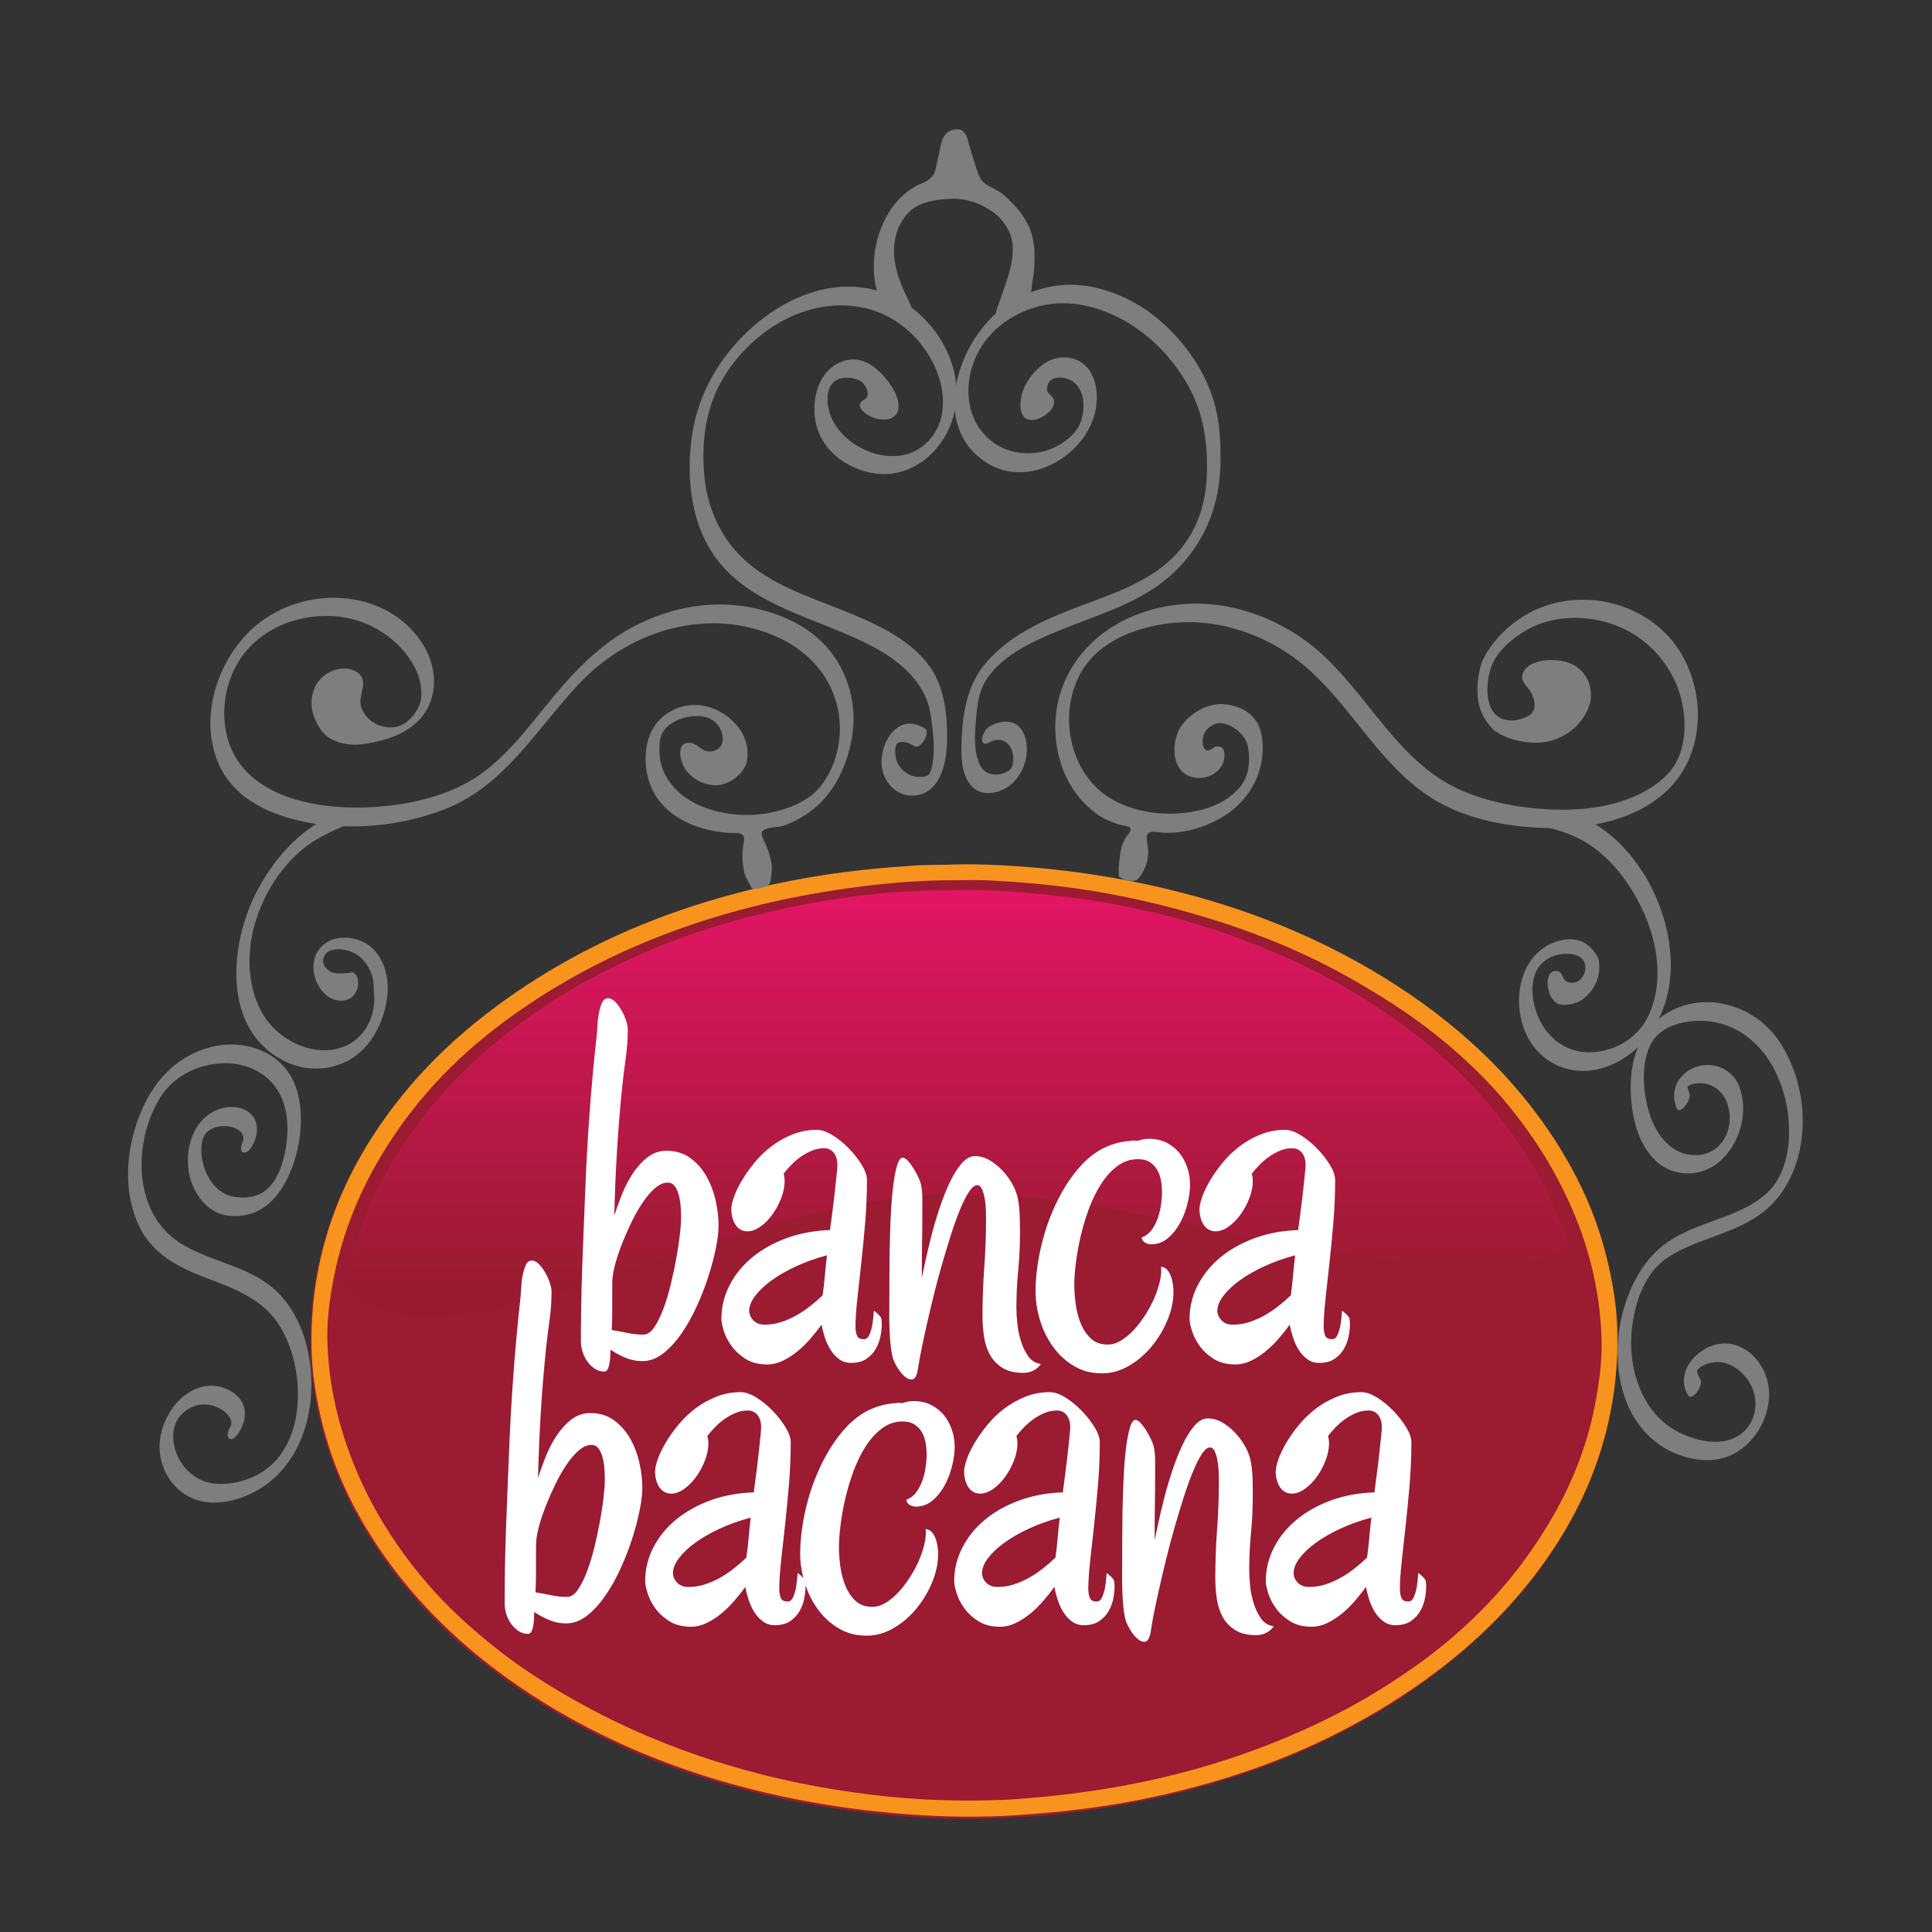
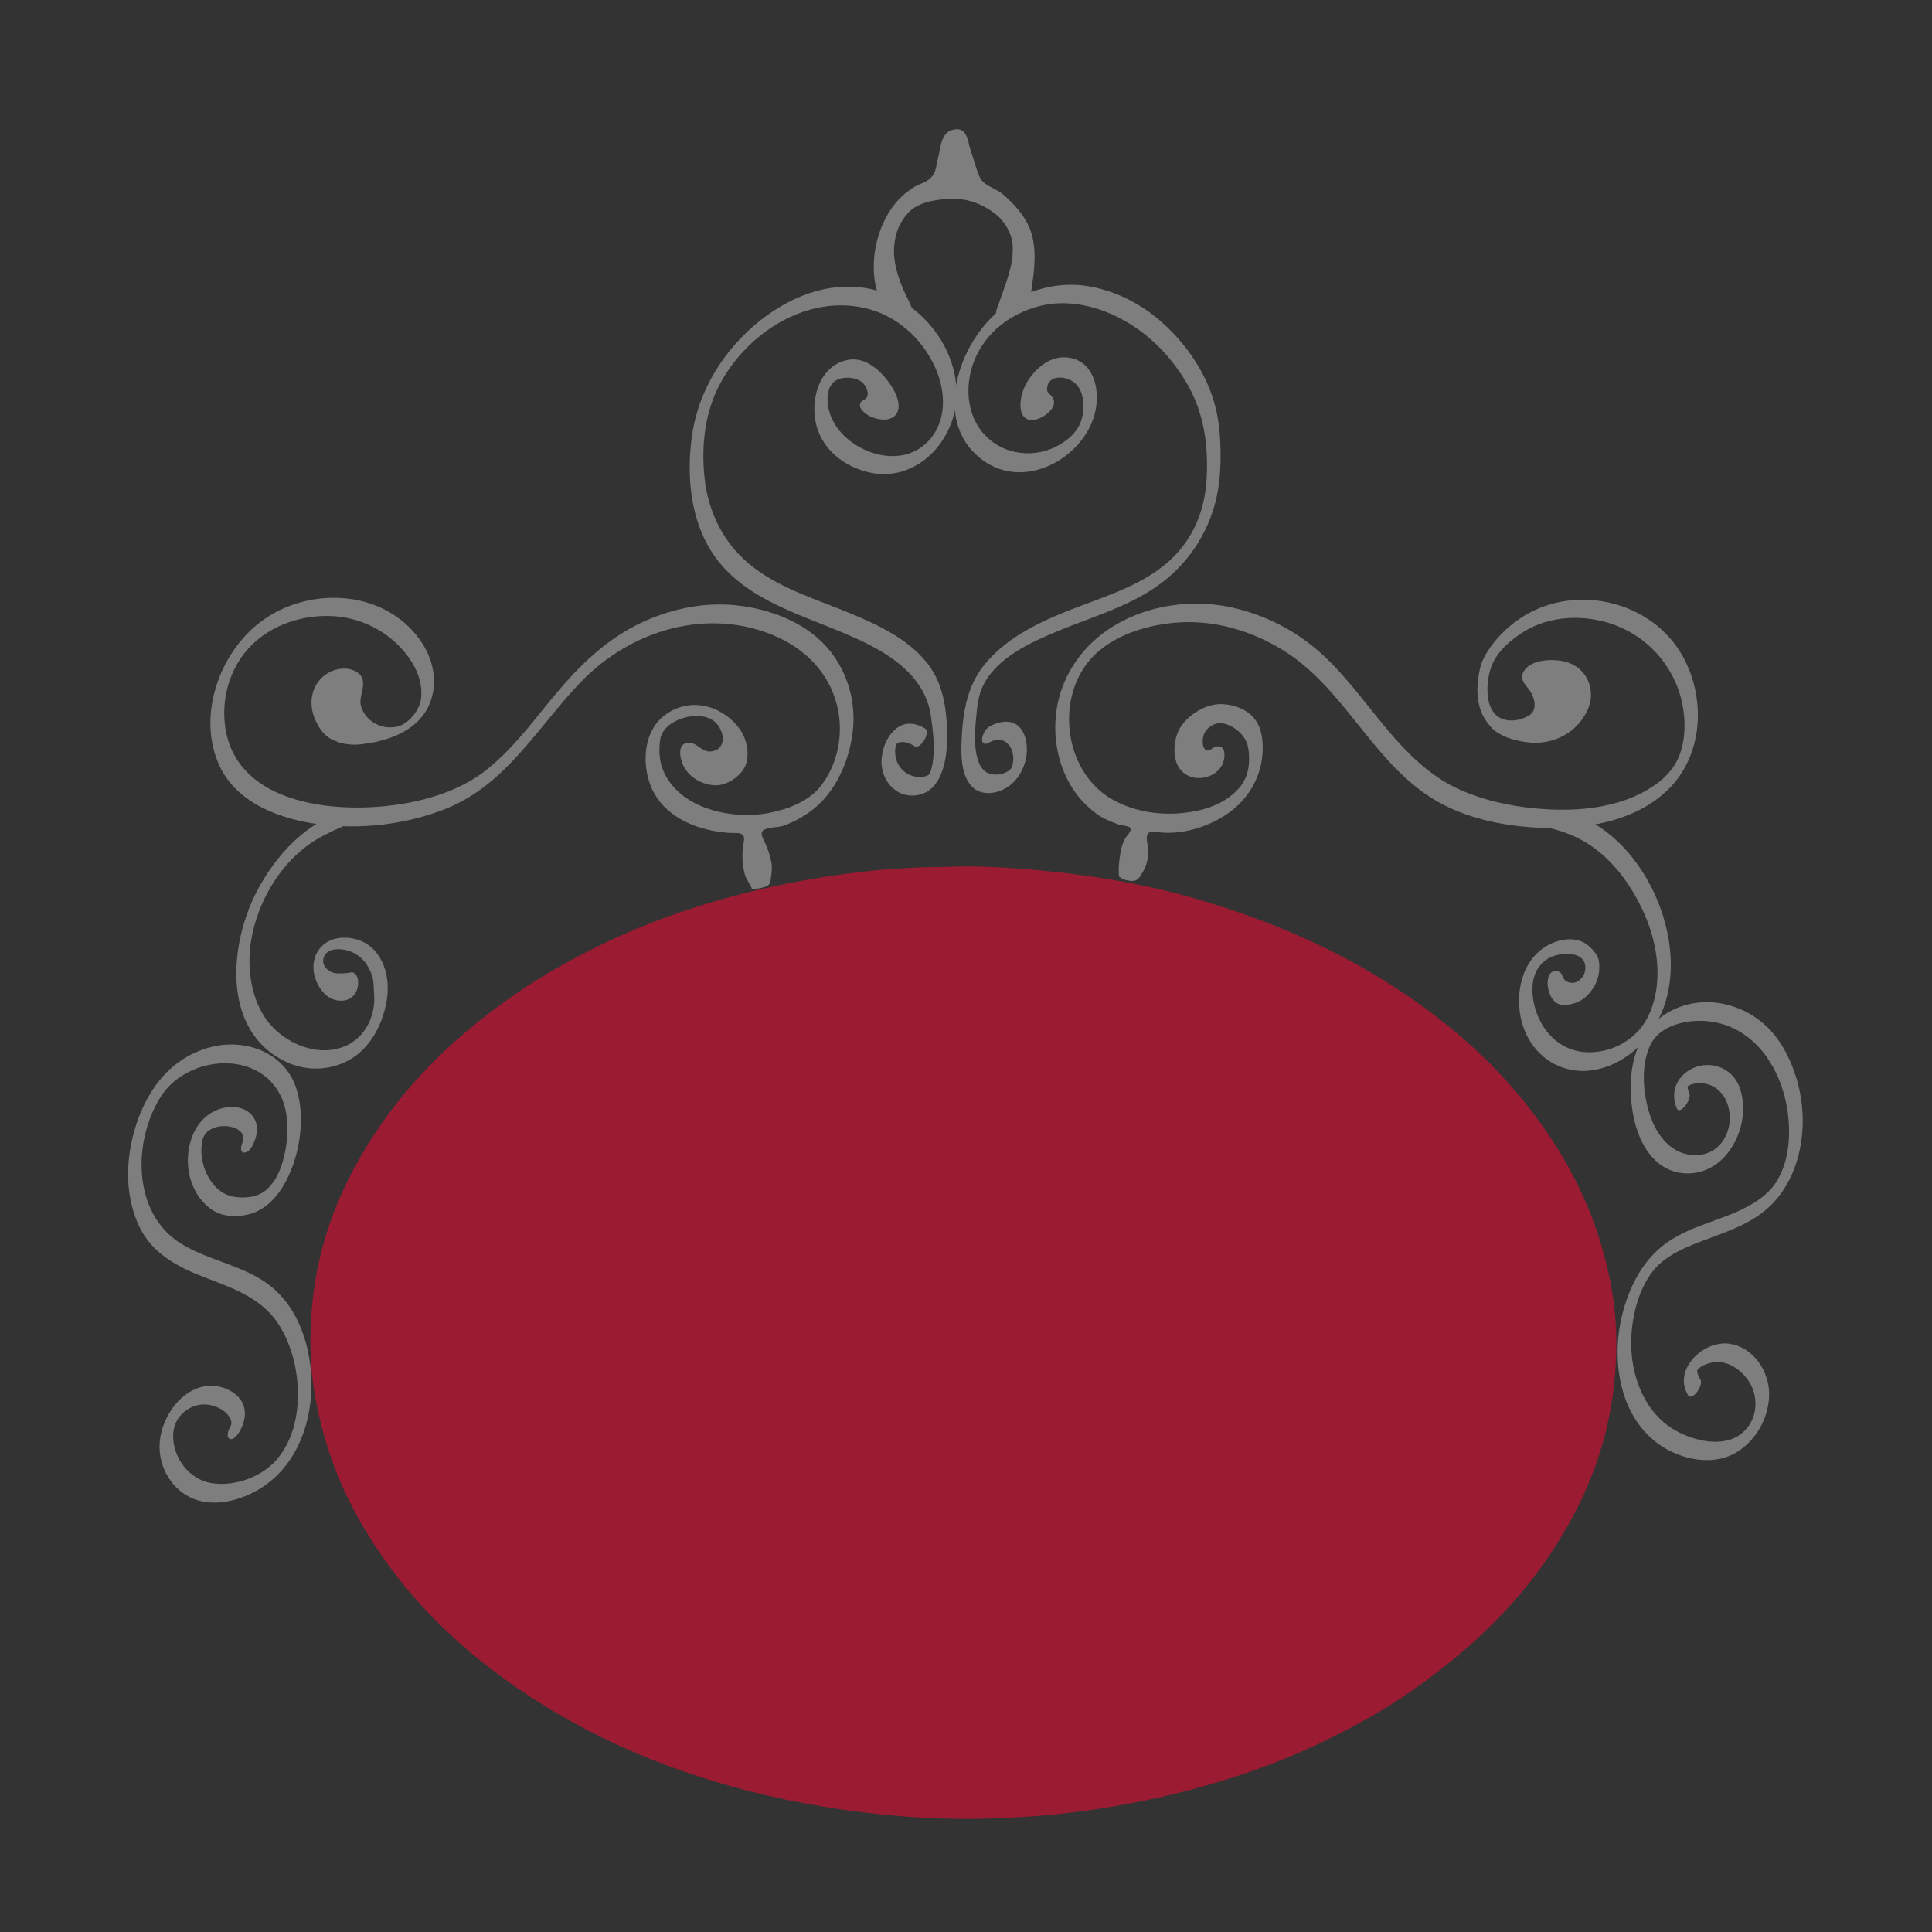
<svg xmlns="http://www.w3.org/2000/svg" xmlns:ns1="http://sodipodi.sourceforge.net/DTD/sodipodi-0.dtd" xmlns:ns2="http://www.inkscape.org/namespaces/inkscape" version="1.1" id="svg2" width="566.933" height="566.933" viewBox="0 0 566.933 566.933" ns1:docname="bancabacana.eps">
  <rect x="0" y="0" width="566.933" height="566.933" fill="#333333" stroke="none" />
  <defs id="defs6">
    <clipPath clipPathUnits="userSpaceOnUse" id="clipPath40">
-       <path d="m 946.148,1353.69 c -72.941,0 -135.222,17.57 -183.859,61.61 18.957,127.34 67.805,230 123.809,315.92 79.242,121.56 179.552,214.37 295.582,295.1 58.2,40.49 121.32,75.5 187.47,107.33 66.48,32 137.48,59.34 211.79,81.85 113.7,34.44 232.75,58.85 368.25,71.76 22.41,2.14 45.25,2.97 68.62,4.44 23.19,1.47 46.95,0.94 71.19,1.83 13.31,0.49 26.61,0.72 39.86,0.72 35.63,0 70.9,-1.64 105.02,-4.2 139.22,-10.46 264.91,-31.33 381.01,-65.54 153.8,-45.3 289.6,-105.63 409.52,-183.58 119.53,-77.7 222.6,-169.2 305.55,-285.34 50.37,-70.51 93.77,-150.37 123.02,-244.09 -46.89,-34.29 -118.84,-47.61 -206.83,-47.61 -153.41,0.01 -355.5,40.52 -557.91,81.03 -202.45,40.51 -405.25,81.03 -560.16,81.03 -0.69,0 -1.4,-0.01 -2.1,-0.01 -441.2,-1.05 -893.15,-272.25 -1179.832,-272.25" id="path38" />
-     </clipPath>
+       </clipPath>
    <linearGradient x1="0" y1="0" x2="1" y2="0" gradientUnits="userSpaceOnUse" gradientTransform="matrix(0,-974.284,-974.284,0,2045.35,2409.89)" spreadMethod="pad" id="linearGradient46">
      <stop style="stop-opacity:1;stop-color:#ed146d" offset="0" id="stop42" />
      <stop style="stop-opacity:1;stop-color:#9a1b31" offset="1" id="stop44" />
    </linearGradient>
  </defs>
  <ns1:namedview id="namedview4" pagecolor="#ffffff" bordercolor="#000000" borderopacity="0.25" ns2:showpageshadow="2" ns2:pageopacity="0.0" ns2:pagecheckerboard="0" ns2:deskcolor="#d1d1d1" />
  <g id="g8" ns2:groupmode="layer" ns2:label="ink_ext_XXXXXX" transform="matrix(1.333,0,0,-1.333,0,566.933)">
    <g id="g10" transform="scale(0.1)">
      <path d="m 2087.36,2344.87 c 51.65,1.91 103.13,0.03 152.35,-3.66 146.39,-11 278.57,-32.95 400.65,-68.91 161.72,-47.64 304.53,-111.08 430.62,-193.05 125.69,-81.7 234.07,-177.91 321.3,-300.04 63.64,-89.1 117.04,-192.05 146.28,-317.91 9.84,-42.4 17.27,-87.62 18.96,-134.9 3.74,-104.29 -11.46,-195.89 -36.95,-275.14 -25.45,-79.1 -61.3,-148.03 -101.57,-209.811 -83.03,-127.39 -189.69,-225.328 -310.81,-310.301 -60.84,-42.687 -127.49,-79.347 -197.14,-112.867 -69.86,-33.621 -144.61,-62.41 -222.7,-86.062 -119.43,-36.18 -244.88,-61.899 -387.22,-75.457 -23.63,-2.262 -47.67,-3.133 -72.16,-4.684 -176.33,-11.137 -356.6,9.203 -502.32,40.063 -214.46,45.429 -399.39,121.73 -556.15,223.64 -124.89,81.188 -234.449,178.438 -321.305,300.047 -63.824,89.363 -117.64,191.862 -146.273,317.912 -9.633,42.4 -17.27,87.49 -18.969,134.9 -7.449,207.94 58.719,362.52 138.52,484.94 83.324,127.83 188.797,225.42 310.817,310.31 61.2,42.57 127.57,79.39 197.13,112.87 69.9,33.64 144.56,62.39 222.7,86.06 119.56,36.21 244.75,61.88 387.23,75.46 23.57,2.25 47.59,3.12 72.16,4.67 24.39,1.54 49.36,0.98 74.85,1.92" style="fill:#9a1b32;fill-opacity:1;fill-rule:nonzero;stroke:none" id="path12" />
-       <path d="m 2088.45,2349.66 c 51.83,1.92 103.04,-0.24 152.35,-3.67 146.67,-10.19 279.4,-34.78 400.65,-68.9 161.19,-45.37 305.52,-111.17 431.31,-192.38 156.05,-100.73 289.14,-229.09 382.2,-394.58 36.86,-65.54 67.03,-138.94 86.06,-222.7 9.63,-42.38 17.25,-87.84 18.97,-134.9 3.82,-104.67 -11.84,-195.38 -36.95,-275.13 -24.99,-79.341 -60.51,-148.81 -100.9,-210.502 C 3339.44,720.539 3233.27,620.031 3111.33,536.59 2987.7,452 2847.98,384.441 2692.16,336.969 c -79.54,-24.219 -162.43,-43.758 -250.97,-57.86 -66.85,-10.64 -135.13,-17.461 -208.41,-22.269 -72.28,-4.731 -153.48,-3.559 -227.21,1.75 -146.48,10.558 -279.53,34.828 -400.64,68.91 -161.32,45.398 -305.45,111.121 -431.31,192.371 -155.46,100.359 -289.397,229.52 -382.198,394.578 -36.875,65.582 -67.082,138.771 -86.067,222.701 -9.613,42.53 -17.246,87.88 -18.964,134.91 -3.825,104.59 11.687,194.88 36.949,275.13 24.973,79.3 60.707,149.09 100.894,210.5 83.516,127.57 188.266,226.1 310.816,310.3 123.38,84.77 263.37,152.16 419.16,199.62 79.77,24.29 162.47,43.78 250.98,57.87 66.8,10.63 135.13,17.46 208.41,22.26 24.29,1.59 49.28,0.98 74.85,1.92 m 28.89,-34.32 c -99.46,1.06 -190.79,-8.42 -277.12,-21.53 -259.51,-39.42 -478.37,-122.64 -660.43,-241.26 -122.9,-80.07 -225.481,-171.86 -309.29,-294.68 -59.797,-87.63 -111.586,-192.56 -136.066,-318.97 -8.383,-43.28 -14.918,-89.06 -13.715,-137.28 2.316,-92.77 22.324,-176.25 49.711,-250.2 27.238,-73.529 62.843,-138.861 103.34,-197.709 40.839,-59.371 87.64,-113.941 139.77,-162.063 52.48,-48.418 109.28,-93.488 170.03,-132.429 123.96,-79.469 258,-143.16 415.67,-190.84 114.94,-34.758 244.1,-60.66 383.6,-72.809 71.47,-6.23 145.21,-7.558 217.65,-5.039 23.77,0.821 46.99,2.77 70.12,4.688 231.41,19.25 426.41,71.793 600.27,150.062 68.66,30.91 134.49,66.481 195.03,106.09 30.16,19.731 60.21,40.297 88.42,62.32 85.88,67.047 158.1,140.75 220.86,232.348 60.29,87.992 113.22,192.241 136.74,318.291 8.05,43.16 14.81,89.01 13.72,137.27 -2.13,93.25 -21.54,177.67 -49.03,250.88 -41.27,109.88 -100.7,202.11 -169.1,282.77 -23.45,27.65 -48.51,53.04 -74.01,76.99 -52.03,48.85 -108.83,93.37 -170.03,132.44 -61.99,39.57 -125.98,76.58 -194.77,108.2 -68.76,31.61 -141.99,59 -220.9,82.64 -115.64,34.64 -243.94,62.03 -382.91,73.48 -45.72,3.77 -99.21,8.06 -146.2,6.32 l -1.36,0.02" style="fill:#f8941e;fill-opacity:1;fill-rule:nonzero;stroke:none" id="path14" />
      <path d="m 1968.44,3392.6 c -6.91,13.15 -16.15,25.13 -23.15,32.85 -24.83,27.35 -56.11,46.2 -93.84,31.03 -56.26,-22.63 -69.75,-100.43 -50.57,-151.65 19.1,-51.02 67.73,-83.83 120.04,-93.23 59.99,-10.78 116.4,18.39 150.56,67.18 83.28,118.95 4.2,281.05 -122.06,328.43 -129.57,48.62 -266.07,-29 -345.7,-129.63 -42.38,-53.55 -71.46,-117.85 -80.67,-185.62 -10.12,-74.38 -5.3,-155.32 27.05,-223.85 71.86,-152.23 253.51,-170.45 384.92,-246.12 56.27,-32.39 105.11,-78.43 114.34,-145.54 5.27,-38.33 10.73,-80.83 0.27,-118.67 0.2,0.73 -3.66,-8.73 -2.01,-5.48 -0.13,-0.26 -4.23,-6.42 -1.57,-2.75 -3.78,-5.21 2.32,1.93 -2.28,-2.37 -3.51,-3.28 -12.86,-4.56 -19.2,-4.51 -21.63,0.16 -39.35,11.77 -48.71,30.91 -3.56,7.27 -5.24,15.99 -5.37,24.05 -0.06,4.14 0.33,8.23 1.14,12.01 0.68,3.19 1.36,4.62 2.27,6.23 -1.56,-2.75 1.25,0.89 0.32,0.19 2.27,1.71 5.18,2.89 8.28,3.33 11.09,1.57 21.51,-3.4 30.77,-8.88 13.58,-8.05 36.36,31.12 22.66,39.24 -19.54,11.57 -42.06,15.25 -61.2,0.84 -20.47,-15.42 -30.99,-40.46 -33.78,-65.33 -5.29,-47.05 30.88,-92.01 80.73,-82.16 51.35,10.13 62.68,77.35 63.17,120.33 0.62,54.3 -4.89,113.68 -36.15,159.48 -40.41,59.2 -112.27,93.21 -176.4,119.79 -72.25,29.96 -148.32,52.41 -211.74,99.87 -65.66,49.15 -101.96,121.06 -109.92,201.78 -6.82,69.2 1.07,141.16 34.03,203.05 60.12,112.91 192.15,198.42 322.4,166.76 66.9,-16.27 121.1,-65.02 150.04,-126.48 26.77,-56.86 29.05,-129.2 -21.47,-173.2 -63.52,-55.33 -171.65,-13.09 -204.12,56.36 -13.03,27.86 -18.4,77.78 17.66,88.63 14.72,4.42 36.18,2.17 48.56,-7.74 7.93,-6.34 17.71,-25.51 9.42,-34.82 -4.25,-4.77 -10.73,-5.02 -13.35,-11.38 -3.32,-8.04 3,-15.1 8.51,-20.28 15.44,-14.5 55.6,-24.9 70.31,-4.25 10.15,14.26 5.08,33.97 -4.19,51.6" style="fill:#7e7e7e;fill-opacity:1;fill-rule:nonzero;stroke:none" id="path16" />
      <path d="m 1601.15,2676 c -19.54,14.83 -43.02,24.15 -67.91,25.1 -28.84,1.09 -58.22,-10.17 -78.96,-30.23 -38.81,-37.56 -40.39,-103.3 -20.65,-150.67 18.42,-44.21 58.99,-72.83 103.31,-87.52 23.05,-7.63 47.2,-11.85 71.41,-13.35 8.5,-0.53 24.23,2.66 28.79,-7.59 2.18,-4.91 -0.32,-13.9 -0.92,-19.05 -0.86,-7.41 -1.92,-14.82 -1.92,-22.3 0,-14 1.52,-27.4 4.85,-40.93 2.98,-12.16 12.38,-21.59 16.18,-33.38 9.97,0.27 20.73,1.46 30.05,5.22 8.58,3.47 9.89,6.81 11.19,15.53 1.79,12.05 3.74,25.05 1.59,37.37 -2.57,14.71 -8.11,30.48 -14.32,44.11 -3.31,7.23 -12.33,21.77 -2.97,27.33 13.04,7.76 31.62,5.02 45.79,10.32 26.12,9.77 50.6,23.95 71.54,42.43 47.64,42.04 74.05,109.35 79.75,171.42 5.97,65.08 -15.45,131.73 -59.24,180.24 -49.53,54.87 -125.71,82.77 -197.76,90.46 -76.02,8.11 -154.16,-9.85 -221.78,-44.5 -71.22,-36.49 -126.82,-91.81 -177.61,-152.66 -49.66,-59.49 -95.44,-123.73 -158.06,-170.64 -36.86,-27.62 -79,-45.14 -123.164,-57.41 -149.352,-41.5 -432.984,-33.61 -446.273,174.2 -3.727,58.29 16.312,118.86 57.207,160.76 47.16,48.32 115.601,70.11 182.113,66.47 70.195,-3.84 137.152,-42.39 174.066,-102.61 14.887,-24.29 23.676,-54.24 18.778,-82.7 -3.918,-22.77 -26.914,-51.25 -49.547,-57.25 -33.727,-8.95 -69.774,8.57 -81.426,42.1 -9.016,25.93 19.976,58.08 -9.606,77.19 -18.519,11.97 -43.492,9.17 -62.089,-1.11 -35.411,-19.58 -46.082,-62.12 -31.618,-98.73 7.368,-18.65 18.676,-37.93 37.204,-47.62 20.824,-10.9 43.55,-13.97 66.414,-11.33 39.695,4.6 80.238,15.67 112.199,40.16 56.515,43.31 60.074,119.76 24.582,177.66 -75.57,123.29 -250.297,133.81 -359.043,51.36 -91.668,-69.5 -140.598,-209.94 -89.52,-317.73 38.817,-81.91 133.575,-116.2 217.528,-127.42 93.773,-12.53 195.093,-0.57 282.836,35.08 132.089,53.66 201.469,182.29 296.539,280.04 110.05,113.17 279.72,163.6 428.19,97.96 64.68,-28.59 114.6,-79.15 132.98,-148.44 16.2,-61.07 4.35,-130.18 -34.78,-180.34 -26.3,-33.74 -71.87,-51.35 -113.44,-59.35 -45.91,-8.82 -96.18,-5.01 -140.1,10.91 -40.78,14.78 -76.82,42.04 -93.82,82.84 -8.77,21.04 -9.46,44.57 -6.54,66.85 6.11,46.59 88.58,68.88 121.12,39.22 20.11,-18.35 27.59,-59.82 -8.99,-64.6 -19.74,-2.58 -29.39,18.38 -47.32,19.12 -29.31,1.2 -21.37,-36.35 -12.71,-52.39 13.37,-24.79 40.55,-39.94 68.32,-41.27 28.3,-1.35 64.63,24 70.49,52.76 5.51,27.02 -3.28,56.77 -20.73,77.68 -6.59,7.89 -14.06,15.04 -22.2,21.23" style="fill:#7e7e7e;fill-opacity:1;fill-rule:nonzero;stroke:none" id="path18" />
      <path d="m 761.023,2452.77 c -8.367,7.56 -36.871,1.54 -43.484,-1.77 -20.625,-10.32 -39.836,-23.37 -57.402,-38.3 -35.239,-29.94 -63.844,-67.2 -86.715,-107.24 -1.82,-3.18 -3.602,-6.39 -5.352,-9.61 -63.422,-116.95 -82.14,-311.69 60.727,-379.85 43.922,-20.95 94.285,-20.47 137.258,2.14 50.269,26.45 78.82,84.18 86.16,138.39 7.148,52.83 -12.957,114.46 -69.5,129.18 -23.996,6.24 -51.82,3.9 -71.227,-12.79 -21.547,-18.52 -26.023,-48.24 -17.285,-73.88 8.738,-25.64 28.317,-49.39 57.481,-48.92 14.246,0.23 24.464,6.36 31.644,18.49 6.07,10.26 9.172,36.24 -5.039,43.08 -3.82,1.84 -6.855,0.26 -11.195,-0.32 -7.75,-1.03 -15.352,-1.22 -23.227,-1.22 -19.722,0 -40.191,18.27 -29.652,38.92 8.519,16.69 33.23,16.01 48.699,12.17 15.133,-3.75 28.395,-11.93 38.594,-23.87 8.109,-9.49 13.695,-20.64 17.601,-32.45 4.274,-12.92 3.235,-26.89 4.352,-40.33 2.586,-31.07 -6.602,-63.45 -26.941,-87.32 -10.43,-12.24 -23.68,-21.94 -38.614,-27.96 -50.664,-20.41 -108.601,-1.2 -147.972,33.35 -54.934,48.21 -68.348,131.38 -57.051,200.23 13.277,80.94 59.39,162.06 126.187,210.6 7.09,5.16 14.453,9.95 22.114,14.21 10.625,5.92 21.511,11.34 32.425,16.7 8.118,4 24.235,8.26 28.266,17.21 2.375,5.29 1.695,8.85 -0.852,11.16" style="fill:#7e7e7e;fill-opacity:1;fill-rule:nonzero;stroke:none" id="path20" />
      <path d="m 558.102,1735.9 c 11.347,24.3 11.726,52.02 -11.106,69.26 -20.07,15.14 -50.68,13.21 -72.344,3.25 -56.625,-26.02 -72.004,-100.99 -53.906,-155.52 8.664,-26.12 24.695,-49.58 48.223,-64.36 23.144,-14.53 53.179,-15.11 78.941,-8.54 55.055,14.01 86.492,72.16 101.606,122.28 14.894,49.42 18.746,109.89 1.246,159.14 -18.778,52.86 -65.985,84.31 -120.438,91.06 -56.566,7.02 -114.367,-15.04 -155.918,-52.93 -45.894,-41.86 -73.414,-104.37 -85.582,-164.29 -12.281,-60.48 -9.043,-125.37 17.516,-181.7 28.758,-61 86.644,-90.63 146.879,-113.5 64.25,-24.4 128.152,-47.09 164.679,-109.59 26.836,-45.91 38.801,-100.57 37.825,-153.47 -0.914,-49.31 -14.18,-99.02 -46.668,-137.02 -33.543,-39.24 -94.653,-60.458 -145.184,-51.529 -48.648,8.598 -83.738,57.009 -82.672,105.209 0.465,21.14 9.055,39.46 25.821,52.52 23.808,18.53 52.308,19.71 78.628,5.28 13.012,-7.13 30.59,-24.52 20.969,-40.18 -3.355,-5.47 -9.594,-20.63 -1.515,-25.29 8.281,-4.78 17.777,8.49 21.136,13.96 15.567,25.33 19.563,56.77 -2.933,79.14 -19.457,19.35 -50.223,27.55 -76.895,21.4 -55.734,-12.85 -93.969,-75.05 -95.172,-129.46 -1.105,-49.95 28.032,-98.782 74.973,-117.508 51.312,-20.473 116.016,-0.133 158.875,30.789 92.102,66.459 116.129,195.809 91.258,300.909 -13.692,57.85 -42.762,111.66 -92.758,145.58 -56.875,38.58 -127.797,48.84 -186.008,85.21 -107.051,66.89 -105.195,226.66 -43.262,323.5 58.004,90.7 217.696,104.75 265.625,-3.17 19.43,-43.76 14.672,-103.8 -0.035,-148.14 -6.961,-20.99 -17.121,-40.1 -34.023,-54.66 -19.035,-16.4 -46.535,-18.81 -70.297,-15.13 -53.465,8.3 -81.516,77.94 -69.695,125.5 11.812,47.54 106.882,34.49 87.265,-7.51 -2.41,-5.16 -5.664,-20.47 4.157,-20.67 10.089,-0.21 17.234,12.57 20.789,20.18" style="fill:#7e7e7e;fill-opacity:1;fill-rule:nonzero;stroke:none" id="path22" />
      <path d="m 2252.18,3393.2 c -7.85,-20.99 -13.02,-65.9 20.98,-64.75 19.29,0.65 57.49,25.55 44.64,48.74 -5.01,9.03 -13.91,9.32 -12.85,21.26 2.69,30.12 39.19,26.84 57.12,14.55 26.91,-18.44 27.11,-62.47 16.69,-89.65 -8.41,-21.95 -26.88,-37.85 -46.64,-49.49 -46.53,-27.38 -107.89,-24.75 -150.28,8.82 -53.56,42.41 -60.96,116.9 -36.96,176.96 24.72,61.82 80.3,103.67 143.78,119.74 63.57,16.09 130.77,-0.82 186.72,-32.28 58.83,-33.07 106.81,-83.92 139.87,-142.42 35.43,-62.71 44.6,-131.71 41.16,-202.84 -3.77,-78.08 -34.3,-146.84 -96.61,-195.57 -62.24,-48.68 -140.29,-70.25 -212.53,-99.19 -66.96,-26.82 -135.61,-61.31 -181.44,-118.76 -38.05,-47.71 -46.84,-107.72 -49.11,-166.88 -1.21,-31.53 -1.01,-72.4 20.86,-97.74 24.23,-28.09 68.89,-16.63 92.42,6.25 26.4,25.68 38.11,68.87 25.48,103.79 -13.1,36.22 -47.92,36.95 -77.52,19.72 -8.86,-5.15 -15.42,-17.74 -16.02,-27.74 -0.58,-9.64 6.09,-12.54 13.87,-8.01 17.54,10.2 36.69,9.66 47.98,-8.6 4.29,-6.95 6.52,-15.69 6.85,-23.82 0.36,-9.13 -1.72,-18.41 -4.19,-22.91 -1.99,-3.65 -8.45,-8.61 -16.45,-11.38 -10.42,-3.61 -23.05,-4.43 -33.43,-0.4 -19.08,7.4 -25.12,29.76 -28.06,47.93 -3.8,23.55 -2.14,47.94 0.04,71.57 2.31,24.98 4.41,51.33 15.72,74.1 31.16,62.71 107.72,96.33 168.94,121.49 72.22,29.69 148.19,51.37 213,96.39 65.99,45.84 112.57,113.97 130.95,192.11 8.77,37.29 10.63,75.95 9.49,114.11 -1.05,34.89 -4.59,68.93 -14.82,102.41 -19.53,63.93 -57.87,120.34 -106.35,165.86 -47.59,44.67 -107.46,76.6 -172.18,86.81 -65.72,10.37 -133.65,-8.57 -186.52,-48.38 -98.89,-74.47 -161.25,-261.14 -34.03,-341.17 92.46,-58.16 218.57,16.47 238.97,115.86 9.57,46.57 -3.57,106.59 -57.41,115.79 -38.84,6.63 -72.5,-20.21 -91.97,-51.41 -3.56,-5.7 -7.2,-12.96 -10.16,-20.87" style="fill:#7e7e7e;fill-opacity:1;fill-rule:nonzero;stroke:none" id="path24" />
      <path d="m 2650.86,2638.22 c 6.24,13.95 23.87,24.68 39.19,22.72 24.28,-3.11 51.68,-25.78 56.83,-50.17 4.43,-20.94 3.99,-45.38 -2.88,-64.71 -6.08,-17.1 -15.6,-29.16 -31.27,-42.42 -33.44,-28.34 -81.37,-39.24 -124.05,-41.45 -47.28,-2.44 -95.66,6.74 -137.39,29.46 -106.58,58.06 -129.36,217.91 -52.45,308.18 47.63,55.91 131.36,80.01 202.07,83.34 78.08,3.68 155.15,-19.77 221.46,-60.16 134.68,-82.02 195.51,-241.14 327.76,-325.83 76.43,-48.94 175.33,-66.4 264.7,-66.97 90.4,-0.57 190.45,19.29 257.22,84.64 77.9,76.26 83.68,201.52 32.02,294.08 -67.48,120.89 -232.68,159.51 -349.09,88.28 -28.64,-17.52 -54.08,-40.84 -73.62,-68.16 -10.53,-14.72 -19.48,-30.51 -23.45,-48.25 -6.04,-26.99 -8.37,-56.81 -0.83,-83.64 3.15,-11.23 8.03,-22.36 14.96,-31.79 5.26,-7.16 11.9,-16.16 19.14,-21.45 20.96,-15.33 48.92,-22.52 74.36,-25.14 34.12,-3.53 65.92,4.98 93.05,25.62 22.06,16.79 43.12,47.76 43.66,76.48 0.74,39.14 -23.57,68.79 -61.22,76.65 -26.67,5.56 -77.01,3.7 -88.93,-27.04 -6.03,-15.52 8.18,-26.58 16.15,-38.51 10.2,-15.28 17.06,-42.7 -2.54,-54.12 -16.23,-9.46 -36.31,-13.92 -54.77,-8.66 -46.49,13.26 -40.57,87.02 -26.14,120.88 12.95,30.41 40.81,54.07 68.03,71.37 58.03,36.9 133.81,39.54 197.68,17.27 64.03,-22.33 115.13,-71.38 140.61,-134.03 18.53,-45.53 23.81,-105.15 7.18,-150.9 -6.33,-17.39 -14.74,-31.15 -26.63,-44.06 -13.66,-14.84 -29.86,-26.61 -47.29,-36.63 -80.81,-46.46 -185.68,-48.55 -275.53,-35.99 -45.71,6.39 -90.83,18.12 -133.16,36.65 -57.35,25.11 -103.92,67.28 -144.95,113.83 -51.38,58.3 -95.27,122.76 -151.38,176.89 -56.18,54.21 -125.64,91.93 -201.53,109.95 -143.52,34.07 -313.94,-20.96 -374.79,-163.24 -25.77,-60.25 -26.5,-131.28 -2.89,-192.33 11.66,-30.17 29.52,-58.06 53.24,-80.17 11.98,-11.18 26,-22.34 40.99,-29.23 8.52,-3.92 17.19,-7.58 26.02,-10.72 4.81,-1.71 24.33,-4.06 27.01,-7.39 6.08,-7.56 -7.86,-18.11 -11.69,-26.18 -4.11,-8.67 -7.44,-17.87 -8.91,-27.39 -2.25,-14.62 -4.76,-29.53 -3.81,-44.35 0.66,-10.24 -2.6,-8.14 6.31,-14.08 5.63,-3.74 17.87,-5.91 24.54,-5.6 10.61,0.48 14.71,7.84 20.46,17.21 10.02,16.34 13.62,31.19 13.37,50.71 -0.11,9.02 -6.93,28.93 -0.43,36.55 5.86,6.88 22.44,2.77 30.15,2.11 52.77,-4.5 114.02,16.48 155.03,49.01 38.99,30.92 63.87,76.05 66.93,125.95 1.55,25.32 -1.15,54.14 -17.14,74.75 -16.37,21.1 -43.35,31.21 -69.29,32.86 -34.86,2.22 -70.17,-18.63 -90.89,-45.66 -18.78,-24.5 -24.34,-73.78 -2.98,-99.07 29.91,-35.4 96.81,-14.85 96.41,32.57 -0.11,12.57 -3.46,19.55 -16.17,19.3 -8.37,-0.15 -16.33,-12.04 -23.49,-8.64 -11.06,5.26 -9.08,26.85 -5.28,36.05 l 0.33,0.77" style="fill:#7e7e7e;fill-opacity:1;fill-rule:nonzero;stroke:none" id="path26" />
      <path d="m 3405.09,2436.34 c -0.08,-1.92 0.44,-3.69 1.99,-4.94 2.42,-1.95 7.91,-2.08 10.86,-2.84 4.37,-1.12 8.71,-2.33 13.02,-3.64 17.13,-5.2 33.8,-11.95 49.58,-20.42 64.13,-34.47 110.25,-97.76 139.25,-163.13 31.01,-69.92 42.76,-158.28 6.84,-228.7 -24.46,-47.93 -77.01,-76.81 -130.21,-76.05 -70.54,1.01 -117.19,61.31 -122.67,127.84 -3.64,44.24 16.18,81.1 62.96,88.05 23.19,3.45 54.81,-1.81 53.3,-31.62 -1.06,-20.76 -21.56,-39.49 -41.87,-27.99 -9.34,5.28 -7.33,18.57 -17.6,21.62 -34.69,10.26 -28.79,-63.46 2.32,-72.18 15,-4.21 39.11,1.82 51.46,11.07 27.09,20.27 40.56,52.12 35.22,85.07 -2.49,15.38 -22.12,35.12 -36.33,41.41 -23.71,10.49 -53.95,4.51 -75.86,-7.63 -58.22,-32.24 -73.39,-108.34 -57.48,-168.42 14.74,-55.67 57.01,-98.15 114.51,-106.82 54.9,-8.27 111.21,18.51 148.34,57.71 98.53,103.99 74.18,268.69 2.68,379.77 -14.22,22.1 -30.65,42.83 -49.33,61.33 -17.72,17.54 -37.5,33.05 -59.1,45.54 -10.55,6.1 -20.15,12.1 -32.18,14.32 -13.59,2.49 -27.67,3.37 -41.42,1.77 -10.29,-1.2 -20.2,-2.46 -25.36,-12.31 -1.2,-2.3 -2.8,-5.74 -2.92,-8.81" style="fill:#7e7e7e;fill-opacity:1;fill-rule:nonzero;stroke:none" id="path28" />
      <path d="m 3718.75,1847.18 c -2.35,5.13 -4.05,10.29 -3.81,15.98 l -1.28,-2.56 c 9.23,7.19 21.78,8.33 33.02,7.77 27.69,-1.38 48.98,-22.18 56.91,-47.75 15.41,-49.67 -11.35,-107.22 -66.47,-110.25 -55.34,-3.05 -90.47,42.22 -105.71,90.4 -14.56,46.05 -19.68,105.04 0.75,150.11 21.18,46.72 83.36,58.72 128.9,53.98 58.55,-6.09 106.24,-41.73 136.29,-91.02 31.94,-52.4 45.14,-116.6 39.95,-177.44 -2.4,-28.06 -10.07,-55.84 -24.09,-80.33 -14.81,-25.86 -37.91,-43.53 -63.62,-57.7 -59.93,-33.02 -130.08,-42.9 -185.59,-84.85 -49.72,-37.57 -78.73,-96.61 -93.28,-156.05 -24.7,-100.88 -5.42,-227.4 87.31,-288.09 43.73,-28.63 107.25,-42.25 155.68,-18.35 48.48,23.93 80.26,78.37 80.87,131.99 0.58,50.95 -34.81,104.79 -87.89,111.98 -57.3,7.76 -124.69,-57 -90.64,-113.4 8.62,-14.27 35,21.7 27.07,34.83 -2.7,4.46 -9.73,17.44 -5.91,21.61 8.89,9.7 23.21,14.42 35.91,16.07 28.73,3.76 54.97,-13.41 72.08,-35.28 28.02,-35.8 25.5,-88.43 -7.46,-118.24 -40.97,-37.07 -109.1,-20.01 -151.67,4.71 -45.39,26.35 -73.92,73.28 -86.75,123.16 -13.32,51.74 -10.39,106.86 4.88,157.8 7.06,23.56 18.08,46.77 32.85,66.47 20.13,26.87 50.55,43.68 80.78,56.74 61.82,26.69 130.33,41.34 180.05,89.87 45.7,44.62 67.37,108.92 70.29,171.62 2.85,61.39 -12.49,124.78 -43.76,177.71 -29.62,50.12 -76.43,83.98 -133.63,95.1 -53.51,10.39 -111.01,-4.67 -149.95,-43.33 -41.44,-41.15 -53.56,-100.25 -50.74,-156.68 2.55,-51.13 15.84,-108.68 54.09,-145.39 40.44,-38.79 102.45,-37.22 143.46,-0.39 43.19,38.78 62.1,108.81 41.1,163.1 -20.84,53.87 -90.97,63.28 -127.79,21.18 -17.18,-19.64 -19.86,-46.8 -9.27,-69.91 6.49,-14.14 33.53,20.72 27.07,34.83" style="fill:#7e7e7e;fill-opacity:1;fill-rule:nonzero;stroke:none" id="path30" />
      <path d="m 1992.55,3607.18 -1.18,2.56 c -11.49,25.29 -20.38,50.98 -22.89,78.56 -1.23,13.49 -0.39,25.87 2.14,39.15 4.25,22.32 14.34,42.31 30.21,58.61 22.77,23.39 62.24,28.04 93.14,29.44 17.4,0.79 35.05,-2.45 51.45,-8.14 15.77,-5.47 29.64,-13.15 43.08,-23.06 22.02,-16.22 39.25,-44.53 40.77,-71.77 2.52,-44.92 -16.93,-86.72 -30.63,-128.28 -2.41,-7.3 -9.8,-21.25 -3.95,-28.48 9.65,6.89 20.81,11 30.98,16.99 8.51,5.01 13.66,11.17 23.55,14.13 16.61,4.98 20.72,14.79 21.72,31.32 0.56,9.18 2.87,18.68 3.92,27.88 3.22,28.25 4.63,56.93 -2,84.79 -2.53,10.59 -6.33,20.86 -11.28,30.55 -12.57,24.62 -32.99,45.85 -53.65,63.77 -15.15,13.15 -41.85,18.56 -50.81,37.13 -4.93,10.23 -8.4,21.71 -11.65,32.51 -3.32,11.01 -7.1,21.78 -10.37,32.8 -2.72,9.18 -4.06,20.14 -8.94,28.49 -6.63,11.34 -13.61,13.82 -26.01,11.67 -30.04,-5.18 -28.86,-39.87 -35.59,-64.36 -3.12,-11.35 -3.6,-25.92 -10.51,-35.77 -6.35,-9.05 -16.42,-15.33 -26.7,-18.99 -8.62,-3.08 -17.04,-8.64 -24.52,-13.82 -16.01,-11.09 -29.81,-25.22 -40.82,-41.26 -35.89,-52.25 -49.81,-129.45 -28.59,-189.99 3.43,-9.79 8.04,-19.21 14.36,-27.47 5.75,-7.53 10.39,-9.68 19.55,-8.27 10.7,1.63 20.45,1.03 31.13,-2.47 4.61,-1.51 9.13,-5 13.39,-5.6 -3.89,17.2 -12.02,31.71 -19.3,47.38" style="fill:#7e7e7e;fill-opacity:1;fill-rule:nonzero;stroke:none" id="path32" />
      <g id="g34">
        <g id="g36" clip-path="url(#clipPath40)">
          <path d="m 946.148,1353.69 c -72.941,0 -135.222,17.57 -183.859,61.61 18.957,127.34 67.805,230 123.809,315.92 79.242,121.56 179.552,214.37 295.582,295.1 58.2,40.49 121.32,75.5 187.47,107.33 66.48,32 137.48,59.34 211.79,81.85 113.7,34.44 232.75,58.85 368.25,71.76 22.41,2.14 45.25,2.97 68.62,4.44 23.19,1.47 46.95,0.94 71.19,1.83 13.31,0.49 26.61,0.72 39.86,0.72 35.63,0 70.9,-1.64 105.02,-4.2 139.22,-10.46 264.91,-31.33 381.01,-65.54 153.8,-45.3 289.6,-105.63 409.52,-183.58 119.53,-77.7 222.6,-169.2 305.55,-285.34 50.37,-70.51 93.77,-150.37 123.02,-244.09 -46.89,-34.29 -118.84,-47.61 -206.83,-47.61 -153.41,0.01 -355.5,40.52 -557.91,81.03 -202.45,40.51 -405.25,81.03 -560.16,81.03 -0.69,0 -1.4,-0.01 -2.1,-0.01 -441.2,-1.05 -893.15,-272.25 -1179.832,-272.25" style="fill:url(#linearGradient46);fill-opacity:1;fill-rule:nonzero;stroke:none" id="path48" />
        </g>
      </g>
-       <path d="m 1408.12,928.531 c -3.93,-19.84 -9.45,-40.793 -16.56,-62.871 -7.11,-22.09 -15.72,-44.16 -25.82,-66.242 -10.1,-22.078 -21.33,-42.008 -33.68,-59.777 -12.35,-17.782 -25.73,-32.282 -40.14,-43.5 -14.41,-11.231 -29.66,-16.84 -45.74,-16.84 -12.73,0 -24.98,2.429 -36.77,7.289 -11.79,4.859 -22.93,10.851 -33.4,17.969 0,-2.25 -0.1,-6.09 -0.28,-11.508 -0.2,-5.422 -0.66,-10.852 -1.41,-16.281 -0.75,-5.418 -2.06,-10.192 -3.92,-14.309 -1.88,-4.121 -4.5,-6.18 -7.86,-6.18 -7.86,0 -14.98,2.16 -21.33,6.457 -6.37,4.301 -11.79,9.633 -16.28,15.992 -4.49,6.372 -7.96,13.481 -10.39,21.329 -2.44,7.859 -3.65,15.351 -3.65,22.461 0,53.511 0.93,106.46 2.81,158.859 1.87,52.391 3.93,104.973 6.17,157.731 2.25,61.37 5.52,121.9 9.83,181.6 4.3,59.68 9.82,119.84 16.56,180.47 0.37,3.73 0.74,9.82 1.12,18.24 0.37,8.42 1.4,17.02 3.09,25.82 1.68,8.79 4.01,16.46 7.01,23.02 3,6.54 7.3,9.82 12.92,9.82 5.61,0 11.03,-2.72 16.27,-8.14 5.24,-5.43 9.92,-11.79 14.04,-19.09 4.11,-7.29 7.38,-14.78 9.82,-22.45 2.43,-7.67 3.65,-13.75 3.65,-18.24 0,-21.33 -1.5,-42.58 -4.49,-63.71 -3,-21.15 -5.61,-42.39 -7.86,-63.72 -4.87,-47.53 -8.7,-94.68 -11.51,-141.45 -2.8,-46.79 -4.77,-93.94 -5.89,-141.46 4.11,12.72 9.35,27.31 15.72,43.78 6.35,16.47 14.21,32 23.57,46.6 9.35,14.59 20.3,26.94 32.84,37.04 12.53,10.11 26.85,15.16 42.94,15.16 20.21,0 37.61,-5.33 52.21,-16 14.59,-10.66 26.47,-24.14 35.64,-40.42 9.17,-16.27 15.9,-34.05 20.21,-53.32 4.3,-19.28 6.46,-37.519 6.46,-54.73 0,-13.11 -1.97,-29.571 -5.9,-49.399 z m -77.18,85.599 c -0.38,8.79 -1.5,17.49 -3.37,26.11 -1.88,8.6 -4.77,16.08 -8.7,22.45 -3.93,6.36 -9.64,9.54 -17.12,9.54 -8.98,0 -18.16,-4.02 -27.51,-12.07 -9.36,-8.05 -18.34,-18.43 -26.94,-31.15 -8.61,-12.73 -16.75,-26.95 -24.42,-42.658 -7.67,-15.723 -14.51,-31.161 -20.49,-46.313 -5.99,-15.16 -10.86,-29.289 -14.59,-42.379 -3.75,-13.109 -5.99,-23.582 -6.74,-31.441 -0.75,-5.61 -1.12,-11.508 -1.12,-17.68 0,-6.18 0,-12.07 0,-17.68 0,-13.847 0,-27.609 0,-41.257 0,-13.672 -0.38,-27.602 -1.12,-41.821 11.59,-1.883 23.1,-4.031 34.52,-6.461 11.41,-2.441 23.1,-3.648 35.08,-3.648 8.61,0 16.56,5.34 23.86,16 7.3,10.668 14.03,24.226 20.21,40.699 6.17,16.457 11.69,34.797 16.56,55.008 4.85,20.211 8.98,39.762 12.35,58.66 3.36,18.891 5.89,36.012 7.57,51.359 1.69,15.34 2.53,26.571 2.53,33.68 0,5.242 -0.19,12.262 -0.56,21.052 z m 439.53,-279.821 c -1.88,-9.739 -5.25,-18.899 -10.11,-27.508 -4.87,-8.61 -11.7,-16 -20.49,-22.172 -8.8,-6.18 -20.3,-9.258 -34.52,-9.258 -9.74,0 -18.34,2.719 -25.82,8.141 -7.49,5.418 -13.85,12.34 -19.09,20.758 -5.24,8.429 -9.45,17.589 -12.63,27.511 -3.18,9.91 -5.52,19.168 -7.01,27.789 -7.12,-9.742 -15.16,-19.84 -24.14,-30.32 -8.98,-10.48 -18.62,-19.922 -28.91,-28.34 -10.3,-8.422 -21.05,-15.34 -32.28,-20.769 -11.22,-5.422 -22.64,-8.141 -34.24,-8.141 -19.08,0 -35.08,4.121 -47.99,12.352 -12.91,8.218 -23.3,17.859 -31.16,28.91 -7.86,11.027 -13.47,22.168 -16.84,33.398 -3.37,11.219 -5.05,19.641 -5.05,25.258 0,26.191 5.98,50.98 17.96,74.371 11.98,23.391 28.63,43.883 49.96,61.473 21.33,17.59 46.59,31.718 75.78,42.379 29.19,10.668 61,16.558 95.43,17.679 2.25,17.211 4.39,33.77 6.46,49.68 2.05,15.9 3.73,30.22 5.05,42.94 1.3,12.72 2.43,23.48 3.37,32.28 0.93,8.79 1.4,14.68 1.4,17.68 0,11.98 -2.72,21.24 -8.14,27.79 -5.43,6.54 -12.45,9.82 -21.05,9.82 -9.36,0 -18.34,-1.78 -26.94,-5.33 -8.62,-3.56 -16.76,-8.05 -24.42,-13.47 -7.68,-5.43 -14.69,-11.42 -21.05,-17.97 -6.37,-6.55 -11.98,-13 -16.84,-19.36 0.74,-2.25 1.3,-4.77 1.68,-7.58 0.37,-2.81 0.56,-5.71 0.56,-8.7 0,-11.98 -2.52,-24.51 -7.58,-37.61 -5.05,-13.1 -11.5,-25.08 -19.36,-35.93 -7.86,-10.849 -16.66,-19.74 -26.39,-26.662 -9.73,-6.929 -19.27,-10.378 -28.62,-10.378 -5.99,0 -11.23,1.402 -15.72,4.21 -4.49,2.801 -8.14,6.45 -10.95,10.942 -2.8,4.488 -4.96,9.629 -6.45,15.437 -1.5,5.801 -2.25,11.691 -2.25,17.681 0,7.11 1.97,16.28 5.9,27.51 3.93,11.22 9.72,23.29 17.4,36.2 7.66,12.91 16.93,26.01 27.78,39.3 10.85,13.28 23.3,25.26 37.33,35.92 14.04,10.67 29.47,19.37 46.31,26.1 16.84,6.74 34.81,10.11 53.89,10.11 10.11,0 21.52,-3.93 34.24,-11.79 12.72,-7.86 24.7,-17.59 35.93,-29.19 11.23,-11.6 20.67,-23.67 28.35,-36.21 7.66,-12.54 11.5,-23.67 11.5,-33.39 0,-30.69 -1.31,-61.75 -3.93,-93.19 -2.62,-31.43 -5.52,-61.461 -8.7,-90.09 -3.18,-28.629 -6.08,-55.011 -8.7,-79.152 -2.62,-24.137 -3.93,-44.258 -3.93,-60.34 0,-7.117 1.03,-13.476 3.09,-19.09 2.05,-5.609 7.2,-8.418 15.44,-8.418 5.23,0 9.26,3.27 12.07,9.821 2.8,6.55 4.95,13.757 6.45,21.621 1.49,9.347 2.62,19.828 3.37,31.429 1.87,-1.5 3.74,-3 5.61,-4.492 4.12,-3.371 7.3,-6.738 9.55,-10.097 0.74,-0.762 1.3,-2.633 1.68,-5.622 0.37,-3 0.56,-6.55 0.56,-10.66 0,-7.121 -0.94,-15.539 -2.8,-25.261 z M 1585.5,888.391 c -20.77,-9.539 -38.82,-19.84 -54.17,-30.871 -15.34,-11.04 -27.5,-22.45 -36.48,-34.239 -8.98,-11.793 -13.47,-23.109 -13.47,-33.961 0,-2.25 0.56,-5.05 1.68,-8.422 1.12,-3.367 2.99,-6.648 5.61,-9.828 2.62,-3.179 6.08,-5.89 10.39,-8.14 4.3,-2.239 9.82,-3.36 16.56,-3.36 12.35,0 24.32,1.871 35.92,5.61 11.6,3.742 22.74,8.601 33.4,14.59 10.67,5.992 20.86,12.82 30.6,20.492 9.72,7.668 18.89,15.617 27.5,23.859 1.87,12.719 3.46,26.57 4.77,41.539 1.31,14.961 2.9,30.5 4.77,46.59 -23.95,-6.371 -46.31,-14.309 -67.08,-23.859 z m 510.82,139.219 c -3.56,-15.16 -8.89,-29.469 -16,-42.95 -7.11,-13.469 -16.09,-24.89 -26.94,-34.242 -10.86,-9.359 -23.39,-14.027 -37.61,-14.027 -4.12,0 -8.42,1.211 -12.91,3.648 -4.49,2.43 -7.11,6.262 -7.86,11.5 8.6,3 15.81,8.332 21.61,16 5.8,7.672 10.39,16.281 13.75,25.82 3.37,9.551 5.8,19.461 7.3,29.761 1.49,10.28 2.25,19.36 2.25,27.22 0,8.6 -0.76,17.31 -2.25,26.1 -1.5,8.79 -4.21,16.65 -8.14,23.58 -3.93,6.92 -9.36,12.63 -16.28,17.12 -6.93,4.49 -15.63,6.74 -26.1,6.74 -16.84,0 -31.99,-5.06 -45.47,-15.16 -13.47,-10.11 -25.45,-23.3 -35.92,-39.58 -10.48,-16.27 -19.47,-34.61 -26.95,-55.01 -7.49,-20.4 -13.57,-40.79 -18.24,-61.181 -4.68,-20.398 -8.14,-39.949 -10.39,-58.66 -2.24,-18.719 -3.36,-34.437 -3.36,-47.148 0,-11.61 0.93,-24.981 2.8,-40.141 1.87,-15.16 5.42,-29.469 10.67,-42.941 5.24,-13.469 12.63,-24.891 22.17,-34.239 9.54,-9.359 22.17,-14.039 37.89,-14.039 9.73,0 19.55,2.989 29.47,8.981 9.91,5.988 19.37,13.84 28.35,23.578 8.98,9.73 17.4,20.769 25.26,33.121 7.86,12.348 14.5,24.879 19.93,37.609 5.42,12.719 9.44,25.071 12.07,37.051 2.61,11.969 3.36,22.258 2.24,30.867 5.62,-0.379 10.19,-2.617 13.75,-6.738 3.56,-4.121 6.36,-9.07 8.42,-14.871 2.06,-5.809 3.46,-11.789 4.21,-17.957 0.75,-6.184 1.13,-11.332 1.13,-15.442 0,-19.839 -4.31,-40.332 -12.91,-61.468 -8.62,-21.141 -20.12,-40.512 -34.53,-58.102 -14.41,-17.59 -31.15,-31.992 -50.24,-43.219 -19.08,-11.23 -39.1,-16.839 -60.06,-16.839 -22.83,0 -43.32,5.429 -61.47,16.277 -18.15,10.859 -33.49,24.98 -46.02,42.383 -12.55,17.398 -22.09,36.859 -28.63,58.379 -6.55,21.519 -9.83,42.75 -9.83,63.711 0,17.207 1.41,35.726 4.21,55.57 2.81,19.84 6.92,39.859 12.35,60.066 5.42,20.211 12.35,40.223 20.77,60.062 8.42,19.83 18.05,38.54 28.91,56.13 10.85,17.59 23.02,33.49 36.49,47.72 13.47,14.22 28.25,25.63 44.34,34.24 10.48,5.24 20.77,9.26 30.88,12.07 10.1,2.81 20.95,4.58 32.56,5.33 2.99,0.75 5.61,0.93 7.85,0.56 2.25,-0.37 4.68,-0.56 7.3,-0.56 7.11,2.99 15.16,4.49 24.14,4.49 14.22,0 26.94,-2.8 38.17,-8.42 11.23,-5.61 20.67,-13.1 28.35,-22.45 7.66,-9.36 13.56,-20.12 17.68,-32.28 4.11,-12.16 6.17,-24.79 6.17,-37.89 0,-11.6 -1.78,-24.98 -5.33,-40.13 z m 354.49,-293.301 c -1.88,-9.739 -5.25,-18.899 -10.11,-27.508 -4.87,-8.61 -11.7,-16 -20.49,-22.172 -8.79,-6.18 -20.3,-9.258 -34.52,-9.258 -9.73,0 -18.34,2.719 -25.82,8.141 -7.49,5.418 -13.85,12.34 -19.09,20.758 -5.24,8.429 -9.45,17.589 -12.63,27.511 -3.18,9.91 -5.52,19.168 -7.01,27.789 -7.12,-9.742 -15.16,-19.84 -24.14,-30.32 -8.98,-10.48 -18.62,-19.922 -28.91,-28.34 -10.3,-8.422 -21.05,-15.34 -32.28,-20.769 -11.22,-5.422 -22.64,-8.141 -34.24,-8.141 -19.08,0 -35.08,4.121 -47.99,12.352 -12.91,8.218 -23.3,17.859 -31.16,28.91 -7.86,11.027 -13.47,22.168 -16.84,33.398 -3.36,11.219 -5.05,19.641 -5.05,25.258 0,26.191 5.98,50.98 17.96,74.371 11.98,23.391 28.63,43.883 49.96,61.473 21.33,17.59 46.59,31.718 75.78,42.379 29.19,10.668 61,16.558 95.43,17.679 2.25,17.211 4.4,33.77 6.46,49.68 2.05,15.9 3.73,30.22 5.05,42.94 1.31,12.72 2.43,23.48 3.37,32.28 0.93,8.79 1.4,14.68 1.4,17.68 0,11.98 -2.72,21.24 -8.14,27.79 -5.43,6.54 -12.45,9.82 -21.05,9.82 -9.36,0 -18.34,-1.78 -26.94,-5.33 -8.62,-3.56 -16.76,-8.05 -24.42,-13.47 -7.68,-5.43 -14.69,-11.42 -21.05,-17.97 -6.37,-6.55 -11.98,-13 -16.84,-19.36 0.74,-2.25 1.3,-4.77 1.68,-7.58 0.37,-2.81 0.56,-5.71 0.56,-8.7 0,-11.98 -2.52,-24.51 -7.57,-37.61 -5.06,-13.1 -11.51,-25.08 -19.37,-35.93 -7.86,-10.849 -16.66,-19.74 -26.38,-26.662 -9.74,-6.929 -19.28,-10.378 -28.63,-10.378 -5.99,0 -11.23,1.402 -15.72,4.21 -4.49,2.801 -8.14,6.45 -10.95,10.942 -2.8,4.488 -4.96,9.629 -6.45,15.437 -1.5,5.801 -2.25,11.691 -2.25,17.681 0,7.11 1.97,16.28 5.9,27.51 3.93,11.22 9.72,23.29 17.4,36.2 7.66,12.91 16.93,26.01 27.79,39.3 10.84,13.28 23.29,25.26 37.32,35.92 14.04,10.67 29.47,19.37 46.31,26.1 16.84,6.74 34.81,10.11 53.89,10.11 10.11,0 21.52,-3.93 34.24,-11.79 12.72,-7.86 24.7,-17.59 35.93,-29.19 11.23,-11.6 20.67,-23.67 28.35,-36.21 7.66,-12.54 11.51,-23.67 11.51,-33.39 0,-30.69 -1.32,-61.75 -3.93,-93.19 -2.63,-31.43 -5.53,-61.461 -8.7,-90.09 -3.19,-28.629 -6.09,-55.011 -8.71,-79.152 -2.62,-24.137 -3.92,-44.258 -3.92,-60.34 0,-7.117 1.02,-13.476 3.08,-19.09 2.05,-5.609 7.2,-8.418 15.44,-8.418 5.24,0 9.26,3.27 12.07,9.821 2.8,6.55 4.95,13.757 6.45,21.621 1.49,9.347 2.62,19.828 3.37,31.429 1.87,-1.5 3.74,-3 5.61,-4.492 4.12,-3.371 7.3,-6.738 9.55,-10.097 0.74,-0.762 1.3,-2.633 1.68,-5.622 0.37,-3 0.56,-6.55 0.56,-10.66 0,-7.121 -0.94,-15.539 -2.8,-25.261 z m -184.96,154.082 c -20.77,-9.539 -38.83,-19.84 -54.17,-30.871 -15.35,-11.04 -27.51,-22.45 -36.49,-34.239 -8.98,-11.793 -13.47,-23.109 -13.47,-33.961 0,-2.25 0.56,-5.05 1.68,-8.422 1.12,-3.367 2.99,-6.648 5.61,-9.828 2.62,-3.179 6.08,-5.89 10.39,-8.14 4.3,-2.239 9.82,-3.36 16.56,-3.36 12.35,0 24.32,1.871 35.92,5.61 11.6,3.742 22.74,8.601 33.4,14.59 10.67,5.992 20.86,12.82 30.6,20.492 9.72,7.668 18.89,15.617 27.5,23.859 1.87,12.719 3.46,26.57 4.77,41.539 1.31,14.961 2.9,30.5 4.78,46.59 -23.96,-6.371 -46.32,-14.309 -67.08,-23.859 z m 521.48,-229.86 c -6.93,-3.371 -14.13,-5.062 -21.61,-5.062 -19.09,0 -34.53,3.652 -46.31,10.949 -11.79,7.301 -20.97,16.84 -27.51,28.633 -6.55,11.789 -10.95,25.16 -13.19,40.129 -2.25,14.968 -3.37,30.32 -3.37,46.031 0,35.93 1.31,71.57 3.93,106.937 2.61,35.364 3.93,71.012 3.93,106.93 0,2.992 -0.1,8.512 -0.28,16.562 -0.19,8.05 -0.94,16.28 -2.25,24.7 -1.31,8.42 -3.28,15.9 -5.89,22.46 -2.62,6.54 -6.37,9.82 -11.23,9.82 -5.61,0 -11.6,-4.87 -17.96,-14.6 -6.37,-9.73 -12.91,-22.73 -19.65,-39.01 -6.73,-16.28 -13.47,-34.998 -20.2,-56.131 -6.74,-21.149 -13.39,-43.141 -19.93,-65.961 -6.55,-22.828 -12.63,-45.656 -18.25,-68.477 -5.61,-22.832 -10.66,-44.171 -15.15,-64 -4.49,-19.839 -8.24,-37.242 -11.23,-52.203 -3,-14.968 -5.05,-26.008 -6.17,-33.117 -0.38,-2.242 -0.85,-5.332 -1.41,-9.262 -0.56,-3.929 -1.31,-7.668 -2.24,-11.23 -0.94,-3.551 -2.44,-6.731 -4.49,-9.539 -2.06,-2.809 -4.77,-4.211 -8.14,-4.211 -4.49,0 -9.08,1.961 -13.75,5.891 -4.69,3.929 -8.9,8.519 -12.63,13.761 -3.75,5.239 -7.02,10.758 -9.83,16.559 -2.8,5.801 -4.59,10.57 -5.33,14.308 -2.25,9.731 -3.84,20.391 -4.77,32 -0.94,11.59 -1.6,23.383 -1.97,35.364 -0.37,11.968 -0.47,23.859 -0.28,35.636 0.19,11.793 0.28,22.743 0.28,32.84 0,7.864 0,20.582 0,38.172 0,17.59 0.19,37.238 0.56,58.942 0.37,21.699 1.03,44.16 1.97,67.367 0.93,23.191 2.43,44.621 4.49,64.271 2.05,19.65 4.77,36.29 8.14,49.96 3.37,13.65 7.48,21.42 12.35,23.29 h 1.12 c 3.74,0 7.76,-2.34 12.07,-7.01 4.3,-4.69 8.42,-10.2 12.35,-16.56 3.93,-6.37 7.38,-12.73 10.38,-19.09 3,-6.37 4.86,-11.23 5.62,-14.59 2.24,-9.74 3.37,-20.12 3.37,-31.16 0,-11.04 0,-21.8 0,-32.27 0,-24.33 -0.2,-48.279 -0.57,-71.861 -0.37,-23.57 -0.56,-47.531 -0.56,-71.847 1.87,8.609 4.58,21.136 8.14,37.609 3.55,16.469 7.86,34.609 12.91,54.449 5.06,19.828 11.04,40.141 17.97,60.91 6.92,20.77 14.4,39.66 22.45,56.69 8.04,17.03 16.74,30.96 26.1,41.82 9.35,10.85 19.27,16.28 29.75,16.28 10.85,0 21.42,-3 31.72,-8.98 10.29,-5.99 19.83,-13.67 28.63,-23.02 8.78,-9.35 16.18,-19.55 22.17,-30.59 5.98,-11.04 9.91,-21.61 11.79,-31.71 2.24,-11.98 3.55,-24.42 3.93,-37.33 0.37,-12.91 0.56,-25.742 0.56,-38.449 0,-27.703 -1.32,-55.019 -3.93,-81.961 -2.62,-26.941 -3.93,-54.449 -3.93,-82.519 0,-8.981 0.65,-20.121 1.96,-33.403 1.31,-13.277 3.93,-26.289 7.86,-39.007 3.93,-12.731 9.35,-23.95 16.28,-33.68 6.92,-9.731 16.18,-15.34 27.79,-16.84 -4.12,-6.359 -9.64,-11.23 -16.56,-14.59 z m 349.43,75.778 c -1.88,-9.739 -5.24,-18.899 -10.1,-27.508 -4.87,-8.61 -11.7,-16 -20.49,-22.172 -8.8,-6.18 -20.31,-9.258 -34.52,-9.258 -9.74,0 -18.34,2.719 -25.83,8.141 -7.49,5.418 -13.84,12.34 -19.08,20.758 -5.25,8.429 -9.46,17.589 -12.63,27.511 -3.19,9.91 -5.53,19.168 -7.02,27.789 -7.11,-9.742 -15.15,-19.84 -24.14,-30.32 -8.98,-10.48 -18.62,-19.922 -28.9,-28.34 -10.3,-8.422 -21.05,-15.34 -32.28,-20.769 -11.23,-5.422 -22.65,-8.141 -34.24,-8.141 -19.09,0 -35.09,4.121 -48,12.352 -12.91,8.218 -23.29,17.859 -31.15,28.91 -7.86,11.027 -13.47,22.168 -16.84,33.398 -3.37,11.219 -5.05,19.641 -5.05,25.258 0,26.191 5.98,50.98 17.96,74.371 11.97,23.391 28.63,43.883 49.96,61.473 21.33,17.59 46.59,31.718 75.78,42.379 29.19,10.668 60.99,16.558 95.43,17.679 2.24,17.211 4.39,33.77 6.45,49.68 2.05,15.9 3.74,30.22 5.05,42.94 1.31,12.72 2.43,23.48 3.37,32.28 0.93,8.79 1.41,14.68 1.41,17.68 0,11.98 -2.72,21.24 -8.14,27.79 -5.43,6.54 -12.45,9.82 -21.05,9.82 -9.36,0 -18.34,-1.78 -26.95,-5.33 -8.61,-3.56 -16.75,-8.05 -24.42,-13.47 -7.67,-5.43 -14.69,-11.42 -21.05,-17.97 -6.36,-6.55 -11.98,-13 -16.84,-19.36 0.75,-2.25 1.31,-4.77 1.69,-7.58 0.37,-2.81 0.56,-5.71 0.56,-8.7 0,-11.98 -2.53,-24.51 -7.58,-37.61 -5.05,-13.1 -11.51,-25.08 -19.37,-35.93 -7.85,-10.849 -16.65,-19.74 -26.38,-26.662 -9.73,-6.929 -19.28,-10.378 -28.63,-10.378 -5.99,0 -11.22,1.402 -15.71,4.21 -4.5,2.801 -8.14,6.45 -10.95,10.942 -2.81,4.488 -4.97,9.629 -6.46,15.437 -1.5,5.801 -2.24,11.691 -2.24,17.681 0,7.11 1.96,16.28 5.89,27.51 3.93,11.22 9.73,23.29 17.4,36.2 7.67,12.91 16.93,26.01 27.79,39.3 10.85,13.28 23.3,25.26 37.33,35.92 14.03,10.67 29.47,19.37 46.31,26.1 16.84,6.74 34.8,10.11 53.89,10.11 10.1,0 21.51,-3.93 34.24,-11.79 12.72,-7.86 24.7,-17.59 35.93,-29.19 11.22,-11.6 20.67,-23.67 28.34,-36.21 7.67,-12.54 11.51,-23.67 11.51,-33.39 0,-30.69 -1.32,-61.75 -3.93,-93.19 -2.62,-31.43 -5.52,-61.461 -8.7,-90.09 -3.18,-28.629 -6.09,-55.011 -8.7,-79.152 -2.62,-24.137 -3.93,-44.258 -3.93,-60.34 0,-7.117 1.03,-13.476 3.09,-19.09 2.05,-5.609 7.2,-8.418 15.43,-8.418 5.24,0 9.27,3.27 12.07,9.821 2.81,6.55 4.96,13.757 6.46,21.621 1.49,9.347 2.61,19.828 3.37,31.429 1.86,-1.5 3.73,-3 5.61,-4.492 4.11,-3.371 7.3,-6.738 9.54,-10.097 0.75,-0.762 1.31,-2.633 1.69,-5.622 0.37,-3 0.56,-6.55 0.56,-10.66 0,-7.121 -0.94,-15.539 -2.81,-25.261 z M 2951.8,888.391 c -20.77,-9.539 -38.83,-19.84 -54.17,-30.871 -15.35,-11.04 -27.5,-22.45 -36.49,-34.239 -8.98,-11.793 -13.47,-23.109 -13.47,-33.961 0,-2.25 0.56,-5.05 1.69,-8.422 1.12,-3.367 2.99,-6.648 5.61,-9.828 2.61,-3.179 6.08,-5.89 10.38,-8.14 4.3,-2.239 9.83,-3.36 16.56,-3.36 12.35,0 24.33,1.871 35.93,5.61 11.59,3.742 22.73,8.601 33.4,14.59 10.66,5.992 20.86,12.82 30.59,20.492 9.73,7.668 18.89,15.617 27.51,23.859 1.87,12.719 3.45,26.57 4.77,41.539 1.31,14.961 2.89,30.5 4.77,46.59 -23.95,-6.371 -46.31,-14.309 -67.08,-23.859" style="fill:#ffffff;fill-opacity:1;fill-rule:nonzero;stroke:none" id="path50" />
-       <path d="m 1575.96,1505.95 c -3.93,-19.84 -9.45,-40.8 -16.56,-62.87 -7.11,-22.09 -15.72,-44.16 -25.82,-66.24 -10.1,-22.09 -21.33,-42.01 -33.68,-59.78 -12.35,-17.78 -25.73,-32.28 -40.14,-43.51 -14.41,-11.22 -29.66,-16.84 -45.74,-16.84 -12.73,0 -24.98,2.44 -36.77,7.3 -11.79,4.86 -22.93,10.85 -33.4,17.96 0,-2.24 -0.1,-6.08 -0.28,-11.5 -0.2,-5.42 -0.66,-10.85 -1.41,-16.28 -0.75,-5.42 -2.06,-10.19 -3.92,-14.32 -1.88,-4.11 -4.5,-6.17 -7.86,-6.17 -7.86,0 -14.98,2.16 -21.33,6.45 -6.37,4.31 -11.79,9.64 -16.28,16 -4.49,6.37 -7.96,13.47 -10.39,21.33 -2.44,7.86 -3.65,15.34 -3.65,22.46 0,53.51 0.93,106.46 2.81,158.85 1.87,52.39 3.93,104.98 6.17,157.74 2.25,61.37 5.52,121.9 9.83,181.59 4.3,59.69 9.82,119.85 16.56,180.47 0.37,3.74 0.74,9.83 1.12,18.25 0.37,8.42 1.4,17.02 3.09,25.82 1.68,8.79 4.01,16.46 7.01,23.01 3,6.55 7.3,9.83 12.92,9.83 5.61,0 11.03,-2.72 16.27,-8.14 5.24,-5.43 9.92,-11.79 14.04,-19.09 4.11,-7.3 7.38,-14.79 9.82,-22.45 2.43,-7.68 3.65,-13.75 3.65,-18.24 0,-21.34 -1.5,-42.58 -4.49,-63.72 -3,-21.14 -5.61,-42.38 -7.86,-63.71 -4.87,-47.53 -8.7,-94.68 -11.51,-141.46 -2.8,-46.78 -4.77,-93.93 -5.89,-141.45 4.11,12.71 9.35,27.31 15.72,43.78 6.35,16.46 14.21,32 23.57,46.59 9.35,14.6 20.3,26.95 32.84,37.05 12.53,10.1 26.85,15.16 42.94,15.16 20.21,0 37.61,-5.34 52.21,-16 14.59,-10.67 26.47,-24.14 35.64,-40.42 9.17,-16.28 15.9,-34.05 20.21,-53.32 4.3,-19.28 6.46,-37.53 6.46,-54.74 0,-13.1 -1.97,-29.56 -5.9,-49.39 z m -77.18,85.6 c -0.38,8.79 -1.5,17.49 -3.37,26.1 -1.88,8.61 -4.77,16.09 -8.7,22.46 -3.93,6.36 -9.64,9.54 -17.12,9.54 -8.98,0 -18.16,-4.03 -27.51,-12.07 -9.36,-8.05 -18.34,-18.44 -26.94,-31.15 -8.61,-12.73 -16.75,-26.95 -24.42,-42.66 -7.67,-15.72 -14.51,-31.16 -20.49,-46.32 -5.99,-15.15 -10.86,-29.28 -14.59,-42.38 -3.75,-13.1 -5.99,-23.57 -6.74,-31.43 -0.75,-5.61 -1.12,-11.51 -1.12,-17.68 0,-6.18 0,-12.07 0,-17.69 0,-13.84 0,-27.6 0,-41.25 0,-13.67 -0.38,-27.61 -1.12,-41.82 11.59,-1.88 23.1,-4.03 34.52,-6.46 11.41,-2.44 23.1,-3.65 35.08,-3.65 8.61,0 16.56,5.33 23.86,16 7.3,10.67 14.03,24.23 20.21,40.7 6.17,16.46 11.69,34.8 16.56,55.01 4.85,20.21 8.98,39.76 12.35,58.66 3.36,18.89 5.89,36.01 7.57,51.36 1.69,15.34 2.53,26.57 2.53,33.68 0,5.24 -0.19,12.25 -0.56,21.05 z m 439.53,-279.83 c -1.88,-9.73 -5.25,-18.9 -10.11,-27.5 -4.87,-8.61 -11.7,-16 -20.49,-22.17 -8.8,-6.18 -20.3,-9.27 -34.52,-9.27 -9.74,0 -18.34,2.72 -25.82,8.14 -7.49,5.43 -13.85,12.35 -19.09,20.77 -5.24,8.42 -9.45,17.59 -12.63,27.51 -3.18,9.91 -5.52,19.17 -7.01,27.78 -7.12,-9.73 -15.16,-19.84 -24.14,-30.31 -8.98,-10.48 -18.62,-19.93 -28.91,-28.35 -10.3,-8.42 -21.05,-15.34 -32.28,-20.76 -11.22,-5.43 -22.64,-8.14 -34.24,-8.14 -19.08,0 -35.08,4.12 -47.99,12.34 -12.91,8.23 -23.3,17.87 -31.16,28.91 -7.86,11.04 -13.47,22.18 -16.84,33.4 -3.37,11.23 -5.05,19.65 -5.05,25.26 0,26.19 5.98,50.99 17.96,74.38 11.98,23.38 28.63,43.87 49.96,61.47 21.33,17.58 46.59,31.71 75.78,42.38 29.19,10.66 61,16.56 95.43,17.68 2.25,17.21 4.39,33.77 6.46,49.68 2.05,15.9 3.73,30.22 5.05,42.94 1.3,12.72 2.43,23.48 3.37,32.28 0.93,8.79 1.4,14.68 1.4,17.68 0,11.97 -2.72,21.24 -8.14,27.79 -5.43,6.54 -12.45,9.82 -21.05,9.82 -9.36,0 -18.34,-1.78 -26.94,-5.33 -8.62,-3.56 -16.76,-8.05 -24.42,-13.47 -7.68,-5.43 -14.69,-11.42 -21.05,-17.97 -6.37,-6.55 -11.98,-13 -16.84,-19.36 0.74,-2.25 1.3,-4.77 1.68,-7.58 0.37,-2.81 0.56,-5.71 0.56,-8.7 0,-11.98 -2.52,-24.52 -7.58,-37.61 -5.05,-13.11 -11.5,-25.08 -19.36,-35.93 -7.86,-10.86 -16.66,-19.74 -26.39,-26.66 -9.73,-6.93 -19.27,-10.39 -28.62,-10.39 -5.99,0 -11.23,1.41 -15.72,4.21 -4.49,2.81 -8.14,6.46 -10.95,10.95 -2.8,4.49 -4.96,9.63 -6.45,15.44 -1.5,5.79 -2.25,11.69 -2.25,17.68 0,7.1 1.97,16.28 5.9,27.5 3.93,11.23 9.72,23.3 17.4,36.21 7.66,12.91 16.93,26.01 27.78,39.29 10.85,13.28 23.3,25.27 37.33,35.93 14.04,10.67 29.47,19.37 46.31,26.1 16.84,6.74 34.81,10.11 53.89,10.11 10.11,0 21.52,-3.93 34.24,-11.79 12.72,-7.86 24.7,-17.6 35.93,-29.19 11.23,-11.6 20.67,-23.67 28.35,-36.21 7.66,-12.54 11.5,-23.67 11.5,-33.4 0,-30.69 -1.31,-61.74 -3.93,-93.18 -2.62,-31.43 -5.52,-61.47 -8.7,-90.09 -3.18,-28.63 -6.08,-55.01 -8.7,-79.15 -2.62,-24.14 -3.93,-44.26 -3.93,-60.35 0,-7.11 1.03,-13.47 3.09,-19.08 2.05,-5.62 7.2,-8.42 15.44,-8.42 5.23,0 9.26,3.27 12.07,9.82 2.8,6.54 4.95,13.75 6.45,21.61 1.49,9.35 2.62,19.83 3.37,31.44 1.87,-1.5 3.74,-3 5.61,-4.49 4.12,-3.37 7.3,-6.74 9.55,-10.11 0.74,-0.75 1.3,-2.62 1.68,-5.61 0.37,-3 0.56,-6.55 0.56,-10.67 0,-7.11 -0.94,-15.53 -2.8,-25.26 z m -184.97,154.09 c -20.77,-9.54 -38.82,-19.84 -54.17,-30.87 -15.34,-11.04 -27.5,-22.46 -36.48,-34.24 -8.98,-11.79 -13.47,-23.12 -13.47,-33.96 0,-2.25 0.56,-5.06 1.68,-8.42 1.12,-3.37 2.99,-6.65 5.61,-9.83 2.62,-3.18 6.08,-5.89 10.39,-8.14 4.3,-2.24 9.82,-3.37 16.56,-3.37 12.35,0 24.32,1.87 35.92,5.62 11.6,3.73 22.74,8.6 33.4,14.59 10.67,5.98 20.86,12.82 30.6,20.49 9.72,7.67 18.89,15.62 27.5,23.86 1.87,12.72 3.46,26.57 4.77,41.54 1.31,14.96 2.9,30.49 4.77,46.59 -23.95,-6.37 -46.31,-14.32 -67.08,-23.86 z m 521.49,-229.87 c -6.93,-3.36 -14.13,-5.05 -21.61,-5.05 -19.09,0 -34.53,3.65 -46.31,10.95 -11.79,7.29 -20.97,16.84 -27.51,28.63 -6.55,11.78 -10.95,25.16 -13.19,40.13 -2.25,14.96 -3.37,30.31 -3.37,46.03 0,35.93 1.31,71.57 3.93,106.94 2.61,35.36 3.93,71.01 3.93,106.93 0,2.99 -0.1,8.51 -0.28,16.56 -0.19,8.04 -0.94,16.28 -2.25,24.7 -1.31,8.42 -3.28,15.9 -5.89,22.45 -2.62,6.55 -6.37,9.83 -11.23,9.83 -5.61,0 -11.6,-4.87 -17.96,-14.6 -6.37,-9.73 -12.91,-22.73 -19.65,-39.01 -6.73,-16.28 -13.47,-35 -20.21,-56.14 -6.73,-21.14 -13.38,-43.13 -19.92,-65.95 -6.56,-22.83 -12.63,-45.66 -18.25,-68.49 -5.61,-22.83 -10.66,-44.16 -15.15,-63.99 -4.49,-19.84 -8.24,-37.24 -11.23,-52.2 -3,-14.97 -5.05,-26.01 -6.17,-33.12 -0.38,-2.25 -0.85,-5.33 -1.41,-9.26 -0.56,-3.93 -1.31,-7.67 -2.24,-11.23 -0.94,-3.55 -2.44,-6.74 -4.49,-9.54 -2.06,-2.81 -4.78,-4.21 -8.14,-4.21 -4.49,0 -9.08,1.96 -13.76,5.89 -4.68,3.93 -8.89,8.52 -12.63,13.75 -3.74,5.25 -7.01,10.77 -9.82,16.56 -2.81,5.81 -4.59,10.58 -5.33,14.32 -2.25,9.72 -3.84,20.39 -4.77,31.99 -0.94,11.6 -1.6,23.39 -1.97,35.37 -0.38,11.97 -0.47,23.85 -0.28,35.64 0.19,11.79 0.28,22.74 0.28,32.84 0,7.86 0,20.58 0,38.17 0,17.59 0.19,37.23 0.56,58.94 0.37,21.7 1.03,44.16 1.97,67.36 0.93,23.2 2.43,44.63 4.49,64.28 2.05,19.64 4.77,36.29 8.14,49.96 3.37,13.65 7.48,21.41 12.35,23.29 h 1.12 c 3.74,0 7.76,-2.34 12.07,-7.02 4.3,-4.68 8.42,-10.2 12.35,-16.56 3.93,-6.36 7.38,-12.72 10.38,-19.08 2.99,-6.37 4.86,-11.23 5.62,-14.6 2.24,-9.73 3.36,-20.12 3.36,-31.15 0,-11.04 0,-21.8 0,-32.28 0,-24.33 -0.19,-48.27 -0.56,-71.85 -0.37,-23.57 -0.56,-47.53 -0.56,-71.85 1.87,8.6 4.58,21.14 8.14,37.61 3.55,16.46 7.86,34.61 12.91,54.45 5.05,19.83 11.04,40.14 17.96,60.91 6.92,20.76 14.41,39.66 22.46,56.69 8.04,17.02 16.74,30.96 26.1,41.82 9.35,10.85 19.27,16.28 29.75,16.28 10.85,0 21.42,-3 31.72,-8.98 10.29,-5.99 19.83,-13.67 28.63,-23.02 8.78,-9.36 16.18,-19.56 22.17,-30.59 5.98,-11.04 9.91,-21.61 11.79,-31.72 2.24,-11.98 3.55,-24.41 3.93,-37.32 0.36,-12.92 0.56,-25.74 0.56,-38.46 0,-27.69 -1.32,-55.01 -3.93,-81.95 -2.63,-26.95 -3.93,-54.45 -3.93,-82.52 0,-8.98 0.65,-20.12 1.96,-33.4 1.31,-13.29 3.93,-26.29 7.86,-39.01 3.93,-12.73 9.35,-23.95 16.28,-33.68 6.92,-9.73 16.18,-15.34 27.79,-16.84 -4.13,-6.36 -9.64,-11.23 -16.56,-14.6 z m 339.61,369.08 c -3.56,-15.15 -8.9,-29.47 -16,-42.94 -7.11,-13.47 -16.1,-24.89 -26.95,-34.24 -10.85,-9.36 -23.39,-14.03 -37.61,-14.03 -4.12,0 -8.42,1.21 -12.91,3.64 -4.49,2.43 -7.11,6.27 -7.85,11.51 8.6,2.99 15.8,8.33 21.61,16 5.79,7.67 10.38,16.28 13.75,25.82 3.37,9.54 5.8,19.46 7.3,29.75 1.49,10.29 2.24,19.37 2.24,27.23 0,8.6 -0.75,17.3 -2.24,26.1 -1.5,8.79 -4.21,16.65 -8.14,23.58 -3.93,6.92 -9.36,12.63 -16.28,17.12 -6.93,4.49 -15.63,6.73 -26.1,6.73 -16.84,0 -32,-5.05 -45.47,-15.15 -13.47,-10.11 -25.46,-23.3 -35.93,-39.58 -10.48,-16.28 -19.46,-34.62 -26.94,-55.01 -7.49,-20.4 -13.57,-40.79 -18.25,-61.18 -4.68,-20.41 -8.13,-39.96 -10.38,-58.66 -2.25,-18.72 -3.37,-34.44 -3.37,-47.16 0,-11.6 0.93,-24.98 2.81,-40.13 1.87,-15.16 5.42,-29.47 10.66,-42.94 5.24,-13.48 12.63,-24.9 22.18,-34.25 9.54,-9.35 22.17,-14.03 37.89,-14.03 9.72,0 19.55,2.99 29.47,8.98 9.91,5.98 19.36,13.84 28.34,23.58 8.99,9.72 17.41,20.77 25.27,33.12 7.85,12.35 14.49,24.88 19.92,37.61 5.42,12.71 9.45,25.06 12.07,37.04 2.62,11.98 3.37,22.27 2.25,30.88 5.61,-0.38 10.19,-2.62 13.75,-6.74 3.55,-4.12 6.36,-9.08 8.42,-14.87 2.05,-5.81 3.46,-11.79 4.21,-17.97 0.75,-6.17 1.12,-11.32 1.12,-15.43 0,-19.84 -4.3,-40.33 -12.91,-61.47 -8.61,-21.15 -20.12,-40.51 -34.52,-58.1 -14.41,-17.59 -31.16,-31.99 -50.24,-43.22 -19.09,-11.23 -39.11,-16.84 -60.06,-16.84 -22.83,0 -43.32,5.43 -61.47,16.28 -18.16,10.86 -33.5,24.98 -46.03,42.38 -12.54,17.4 -22.09,36.85 -28.63,58.38 -6.55,21.51 -9.82,42.75 -9.82,63.71 0,17.21 1.4,35.73 4.21,55.57 2.81,19.83 6.92,39.86 12.35,60.07 5.42,20.2 12.35,40.22 20.77,60.06 8.42,19.83 18.05,38.54 28.91,56.13 10.85,17.59 23.01,33.49 36.48,47.72 13.48,14.21 28.25,25.62 44.35,34.24 10.47,5.23 20.77,9.26 30.87,12.07 10.11,2.8 20.96,4.57 32.56,5.33 2.99,0.74 5.61,0.93 7.86,0.56 2.24,-0.38 4.67,-0.56 7.3,-0.56 7.1,2.99 15.15,4.49 24.13,4.49 14.22,0 26.95,-2.81 38.17,-8.42 11.23,-5.61 20.68,-13.1 28.35,-22.45 7.67,-9.36 13.56,-20.12 17.68,-32.28 4.12,-12.17 6.18,-24.8 6.18,-37.89 0,-11.6 -1.78,-24.98 -5.33,-40.14 z m 354.48,-293.3 c -1.88,-9.73 -5.24,-18.9 -10.1,-27.5 -4.87,-8.61 -11.7,-16 -20.49,-22.17 -8.8,-6.18 -20.31,-9.27 -34.52,-9.27 -9.74,0 -18.34,2.72 -25.83,8.14 -7.49,5.43 -13.84,12.35 -19.08,20.77 -5.25,8.42 -9.46,17.59 -12.63,27.51 -3.18,9.91 -5.53,19.17 -7.02,27.78 -7.11,-9.73 -15.15,-19.84 -24.14,-30.31 -8.98,-10.48 -18.62,-19.93 -28.9,-28.35 -10.3,-8.42 -21.05,-15.34 -32.28,-20.76 -11.23,-5.43 -22.65,-8.14 -34.24,-8.14 -19.09,0 -35.09,4.12 -48,12.34 -12.91,8.23 -23.29,17.87 -31.15,28.91 -7.86,11.04 -13.47,22.18 -16.84,33.4 -3.37,11.23 -5.05,19.65 -5.05,25.26 0,26.19 5.98,50.99 17.96,74.38 11.97,23.38 28.63,43.87 49.96,61.47 21.33,17.58 46.59,31.71 75.78,42.38 29.19,10.66 60.99,16.56 95.43,17.68 2.24,17.21 4.39,33.77 6.45,49.68 2.05,15.9 3.74,30.22 5.05,42.94 1.31,12.72 2.43,23.48 3.37,32.28 0.93,8.79 1.41,14.68 1.41,17.68 0,11.97 -2.72,21.24 -8.14,27.79 -5.43,6.54 -12.45,9.82 -21.05,9.82 -9.36,0 -18.34,-1.78 -26.95,-5.33 -8.61,-3.56 -16.75,-8.05 -24.42,-13.47 -7.67,-5.43 -14.69,-11.42 -21.05,-17.97 -6.36,-6.55 -11.98,-13 -16.84,-19.36 0.75,-2.25 1.31,-4.77 1.69,-7.58 0.37,-2.81 0.56,-5.71 0.56,-8.7 0,-11.98 -2.53,-24.52 -7.58,-37.61 -5.05,-13.11 -11.51,-25.08 -19.37,-35.93 -7.85,-10.86 -16.65,-19.74 -26.38,-26.66 -9.73,-6.93 -19.28,-10.39 -28.63,-10.39 -5.99,0 -11.22,1.41 -15.71,4.21 -4.5,2.81 -8.14,6.46 -10.95,10.95 -2.81,4.49 -4.97,9.63 -6.46,15.44 -1.5,5.79 -2.24,11.69 -2.24,17.68 0,7.1 1.96,16.28 5.89,27.5 3.93,11.23 9.73,23.3 17.4,36.21 7.67,12.91 16.93,26.01 27.79,39.29 10.85,13.28 23.3,25.27 37.33,35.93 14.03,10.67 29.47,19.37 46.31,26.1 16.84,6.74 34.8,10.11 53.89,10.11 10.1,0 21.51,-3.93 34.24,-11.79 12.72,-7.86 24.7,-17.6 35.93,-29.19 11.22,-11.6 20.67,-23.67 28.34,-36.21 7.67,-12.54 11.51,-23.67 11.51,-33.4 0,-30.69 -1.32,-61.74 -3.93,-93.18 -2.62,-31.43 -5.52,-61.47 -8.7,-90.09 -3.18,-28.63 -6.09,-55.01 -8.7,-79.15 -2.62,-24.14 -3.93,-44.26 -3.93,-60.35 0,-7.11 1.03,-13.47 3.09,-19.08 2.05,-5.62 7.2,-8.42 15.43,-8.42 5.24,0 9.27,3.27 12.07,9.82 2.81,6.54 4.96,13.75 6.46,21.61 1.49,9.35 2.61,19.83 3.37,31.44 1.86,-1.5 3.73,-3 5.61,-4.49 4.11,-3.37 7.3,-6.74 9.54,-10.11 0.75,-0.75 1.31,-2.62 1.69,-5.61 0.37,-3 0.56,-6.55 0.56,-10.67 0,-7.11 -0.94,-15.53 -2.81,-25.26 z m -184.96,154.09 c -20.77,-9.54 -38.83,-19.84 -54.17,-30.87 -15.35,-11.04 -27.5,-22.46 -36.49,-34.24 -8.98,-11.79 -13.47,-23.12 -13.47,-33.96 0,-2.25 0.56,-5.06 1.69,-8.42 1.12,-3.37 2.99,-6.65 5.61,-9.83 2.61,-3.18 6.08,-5.89 10.38,-8.14 4.3,-2.24 9.83,-3.37 16.56,-3.37 12.35,0 24.33,1.87 35.93,5.62 11.59,3.73 22.73,8.6 33.4,14.59 10.66,5.98 20.86,12.82 30.59,20.49 9.73,7.67 18.89,15.62 27.51,23.86 1.87,12.72 3.45,26.57 4.77,41.54 1.31,14.96 2.89,30.49 4.77,46.59 -23.95,-6.37 -46.31,-14.32 -67.08,-23.86" style="fill:#ffffff;fill-opacity:1;fill-rule:nonzero;stroke:none" id="path52" />
    </g>
  </g>
</svg>